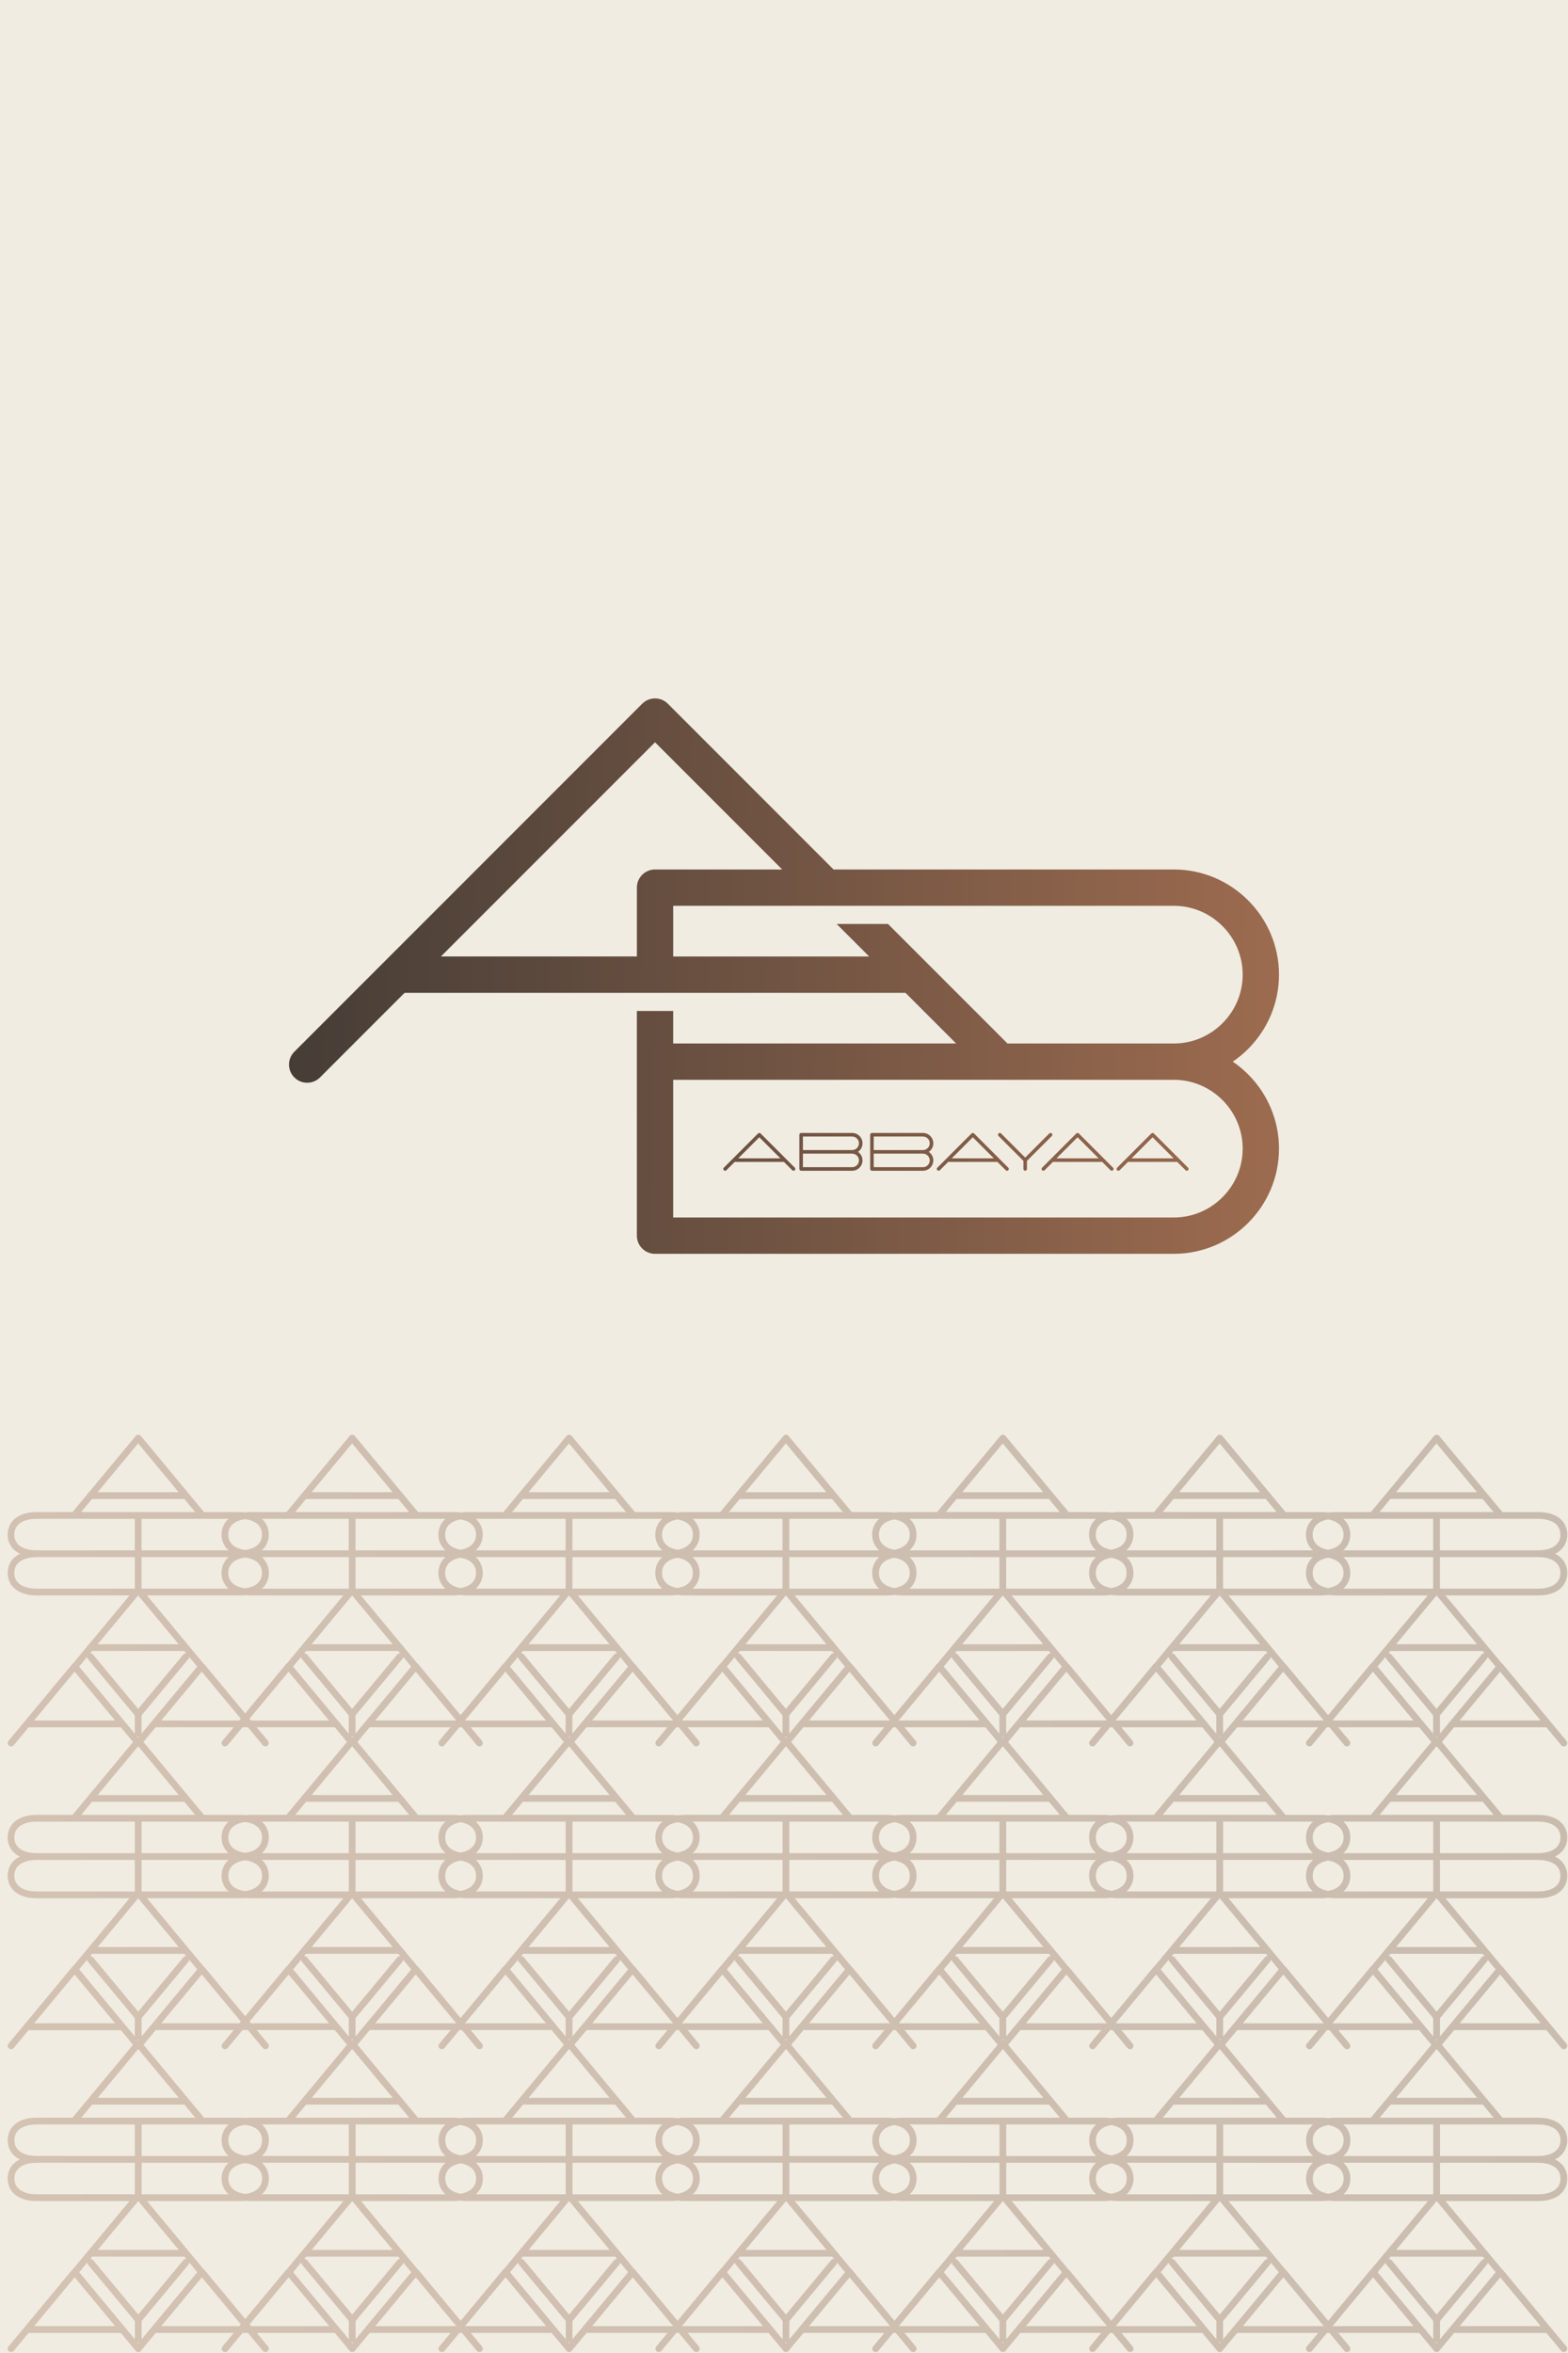
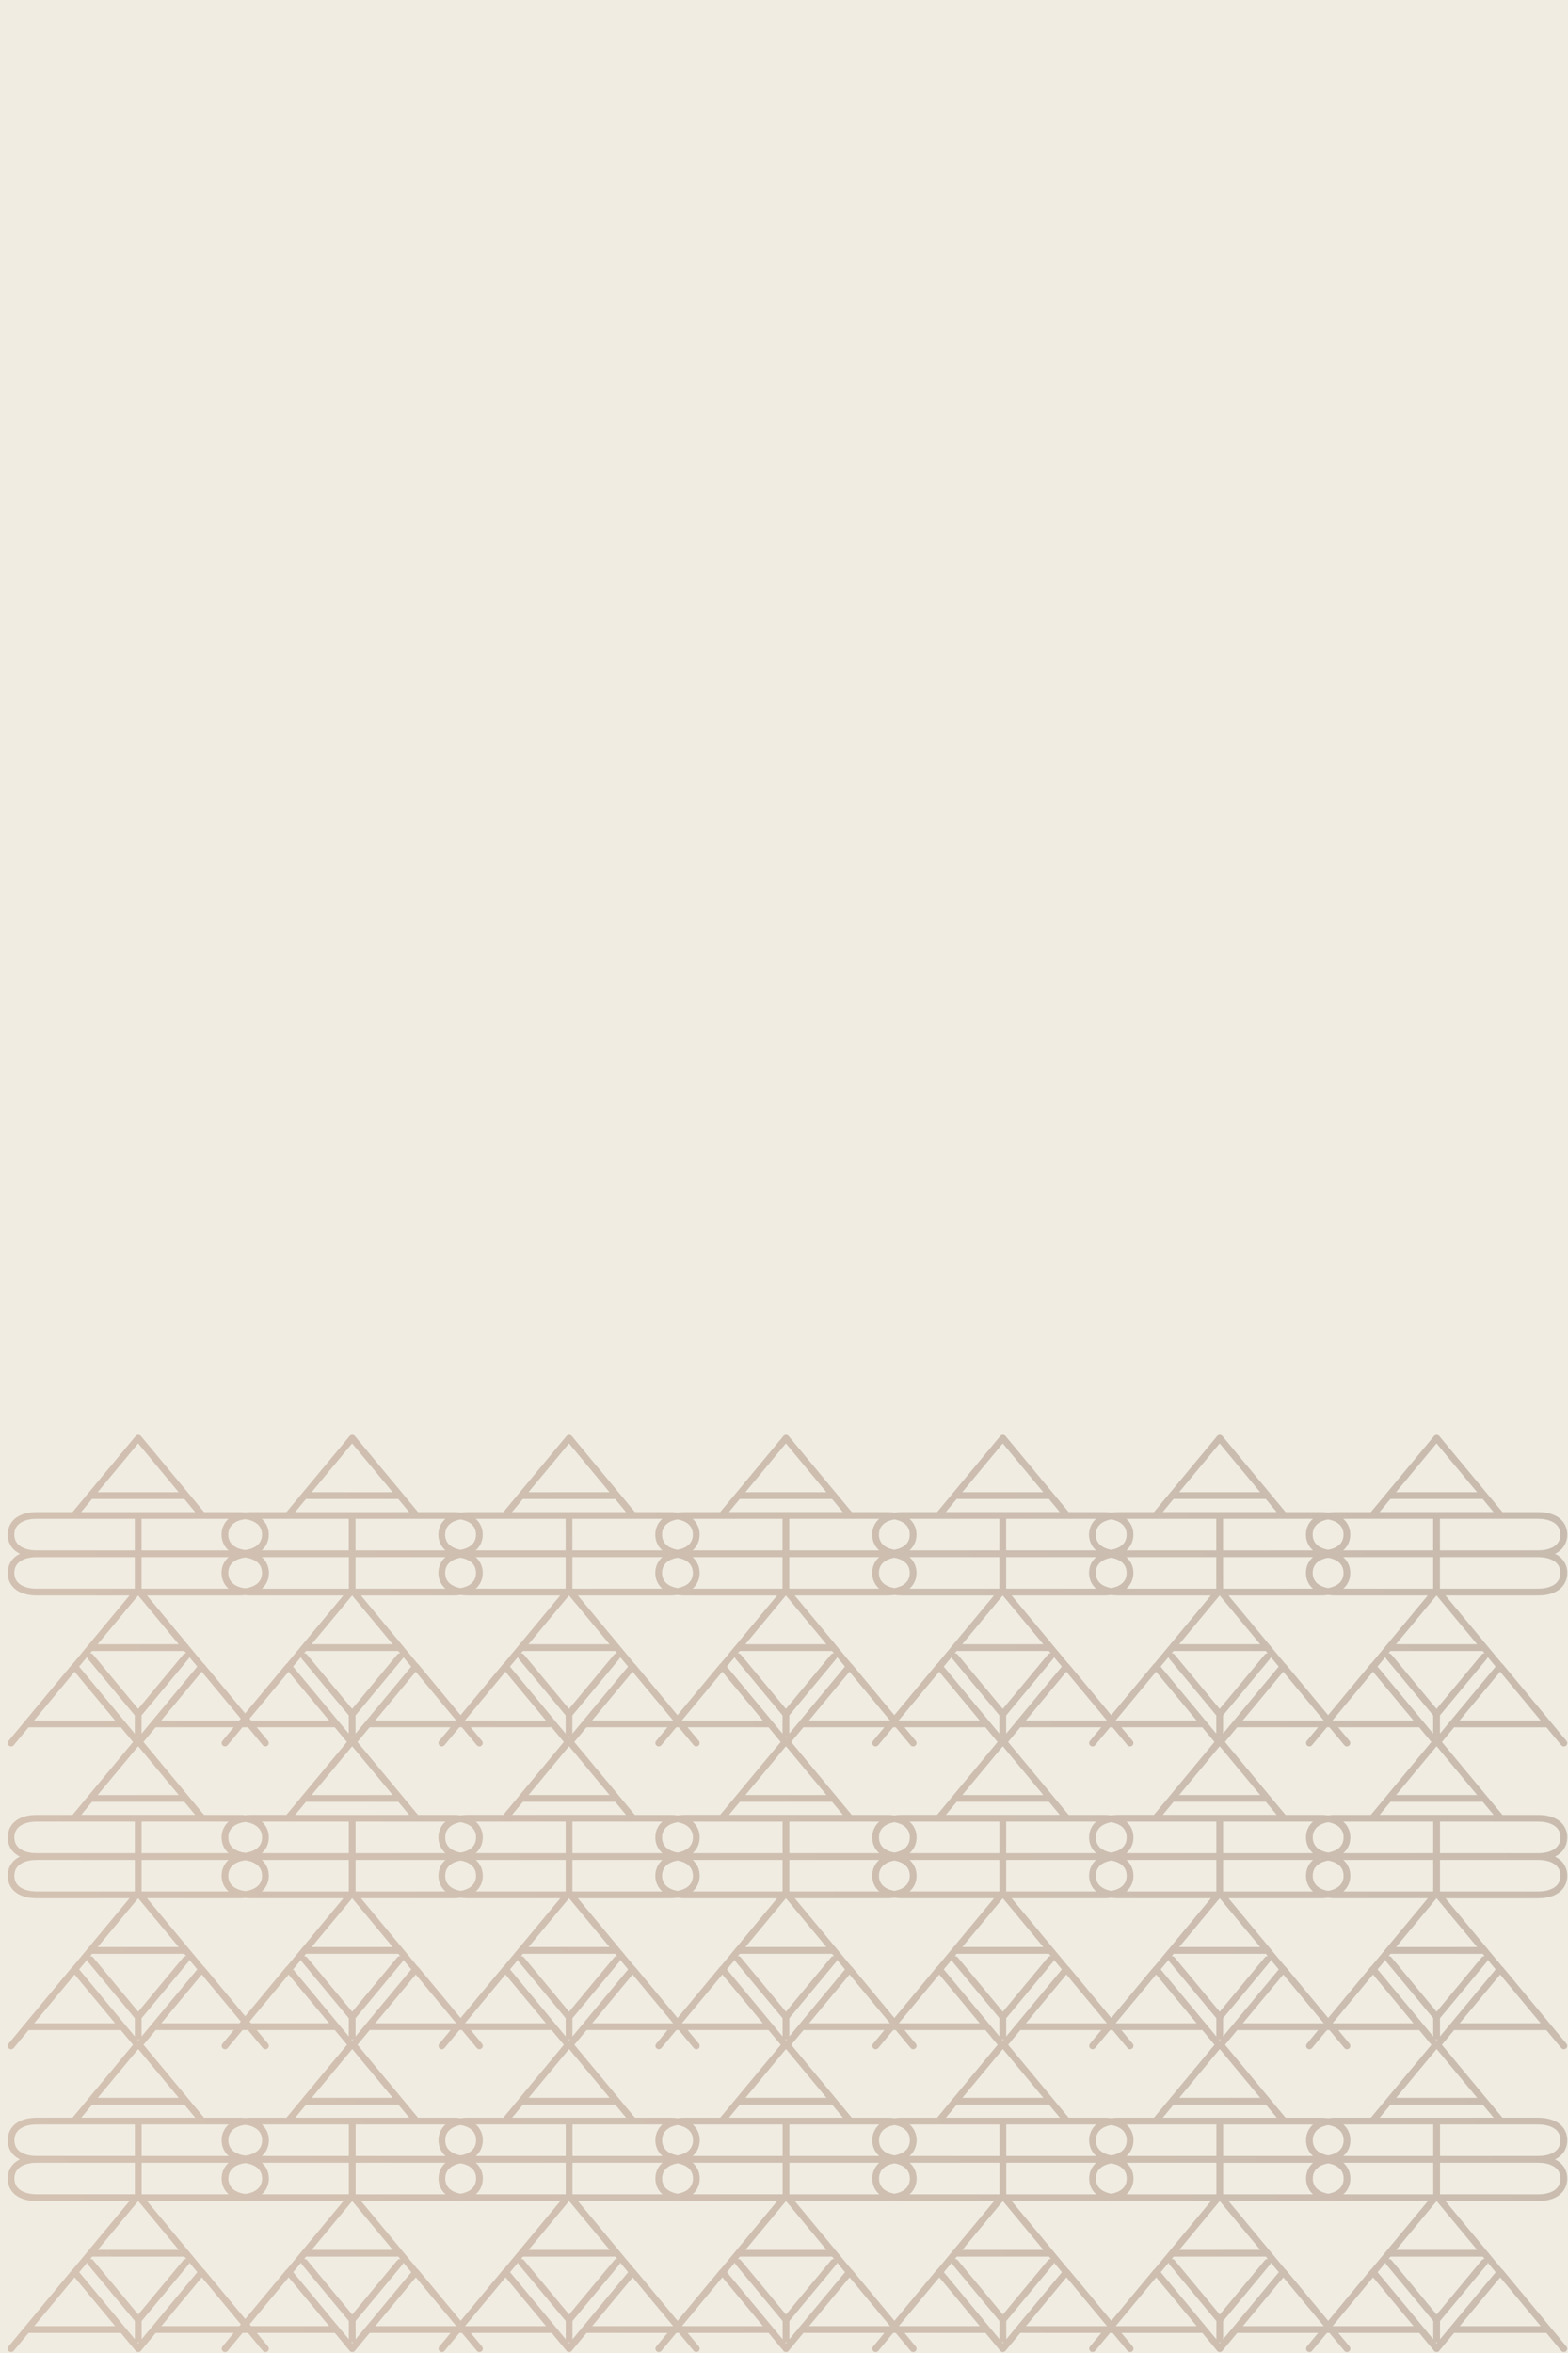
<svg xmlns="http://www.w3.org/2000/svg" xmlns:xlink="http://www.w3.org/1999/xlink" xml:space="preserve" width="315.893mm" height="473.84mm" version="1.1" style="shape-rendering:geometricPrecision; text-rendering:geometricPrecision; image-rendering:optimizeQuality; fill-rule:evenodd; clip-rule:evenodd" viewBox="0 0 9763.98 14645.98">
  <defs>
    <style type="text/css">  .fil0 {fill:#F0ECE1} .fil2 {fill:url(#id0)} .fil1 {fill:url(#id1);fill-opacity:0.322}  </style>
    <linearGradient id="id0" gradientUnits="userSpaceOnUse" x1="480.7" y1="5776.85" x2="11417.53" y2="5927.49">
      <stop offset="0" style="stop-opacity:1; stop-color:#333331" />
      <stop offset="1" style="stop-opacity:1; stop-color:#CD855D" />
    </linearGradient>
    <linearGradient id="id1" gradientUnits="userSpaceOnUse" xlink:href="#id0" x1="26728.5" y1="2111.71" x2="-13268.17" y2="21081.38"> </linearGradient>
  </defs>
  <g id="Слой_x0020_1">
    <rect class="fil0" x="-0" y="-0" width="9763.98" height="14645.98" />
    <path class="fil1" d="M1630.58 9692.22c14.44,12.45 26.29,28.14 34.26,47.68 6.56,16.06 9.62,33.2 9.62,50.52 0,17.33 -3.07,34.48 -9.63,50.55 -7.98,19.53 -19.83,35.22 -34.26,47.66l541.96 0 0 -196.42 -541.95 0zm8052.37 3748.67c29.11,13.99 53.39,35.94 66.76,68.71 6.56,16.07 9.63,33.2 9.63,50.53 0,17.33 -3.07,34.47 -9.63,50.54 -27.97,68.5 -103.58,89.73 -171.31,89.73l-577.69 0 351.67 423.42c2.12,1.22 4.03,2.86 5.71,4.88l396.14 476.96c7.4,8.91 6.17,22.21 -2.74,29.61 -8.91,7.4 -22.22,6.17 -29.61,-2.74l-92.73 -111.65 -574.46 0 -89.96 108.32c-1.23,2.26 -2.91,4.33 -5,6.07 -3.99,3.32 -8.86,4.9 -13.69,4.83 -4.83,0.06 -9.7,-1.52 -13.69,-4.83 -2.1,-1.74 -3.77,-3.81 -5,-6.07l-89.96 -108.32 -504.05 0 70.41 84.78c7.4,8.91 6.17,22.21 -2.74,29.61 -8.9,7.4 -22.21,6.17 -29.61,-2.74l-92.73 -111.65 -15.75 0 -92.72 111.65c-7.4,8.91 -20.71,10.14 -29.61,2.74 -8.91,-7.4 -10.14,-20.71 -2.74,-29.61l70.41 -84.78 -504.05 0 -89.97 108.32c-1.23,2.26 -2.91,4.33 -5,6.07 -3.99,3.32 -8.86,4.9 -13.69,4.83 -4.83,0.06 -9.7,-1.52 -13.69,-4.83 -2.1,-1.74 -3.77,-3.81 -5,-6.07l-89.97 -108.32 -504.04 0 70.41 84.78c7.4,8.91 6.17,22.21 -2.74,29.61 -8.91,7.4 -22.21,6.17 -29.62,-2.74l-92.72 -111.65 -15.74 0 -92.73 111.65c-7.4,8.91 -20.71,10.14 -29.61,2.74 -8.91,-7.4 -10.14,-20.71 -2.74,-29.61l70.41 -84.78 -504.05 0 -89.97 108.32c-1.23,2.26 -2.91,4.33 -5,6.07 -3.99,3.32 -8.86,4.9 -13.69,4.83 -4.83,0.06 -9.7,-1.52 -13.69,-4.83 -2.09,-1.74 -3.76,-3.81 -5,-6.07l-89.97 -108.32 -504.04 0 70.41 84.78c7.4,8.91 6.17,22.21 -2.74,29.61 -8.91,7.4 -22.22,6.17 -29.62,-2.74l-92.73 -111.65 -15.74 0 -92.72 111.65c-7.4,8.91 -20.71,10.14 -29.62,2.74 -8.91,-7.4 -10.14,-20.71 -2.74,-29.61l70.41 -84.78 -504.04 0 -89.97 108.32c-1.23,2.26 -2.91,4.33 -5,6.07 -3.99,3.32 -8.86,4.9 -13.69,4.83 -4.83,0.06 -9.7,-1.52 -13.69,-4.83 -2.09,-1.74 -3.76,-3.81 -5,-6.07l-89.96 -108.32 -504.05 0 70.41 84.78c7.4,8.91 6.17,22.21 -2.74,29.61 -8.91,7.4 -22.21,6.17 -29.61,-2.74l-92.73 -111.65 -15.74 0 -92.73 111.65c-7.4,8.91 -20.71,10.14 -29.61,2.74 -8.91,-7.4 -10.14,-20.71 -2.74,-29.61l70.41 -84.78 -504.05 0 -89.96 108.32c-1.23,2.26 -2.91,4.33 -5,6.07 -3.99,3.32 -8.86,4.9 -13.69,4.83 -4.83,0.06 -9.7,-1.52 -13.69,-4.83 -2.09,-1.74 -3.76,-3.81 -5,-6.07l-89.97 -108.32 -504.04 0 70.41 84.78c7.4,8.91 6.16,22.21 -2.74,29.61 -8.91,7.4 -22.21,6.17 -29.62,-2.74l-92.73 -111.65 -15.74 0 -92.73 111.65c-7.4,8.91 -20.71,10.14 -29.61,2.74 -8.91,-7.4 -10.14,-20.71 -2.74,-29.61l70.41 -84.78 -504.05 0 -89.97 108.32c-1.23,2.26 -2.91,4.33 -5,6.07 -3.99,3.32 -8.86,4.9 -13.69,4.83 -4.83,0.06 -9.7,-1.52 -13.69,-4.83 -2.09,-1.74 -3.77,-3.81 -5,-6.07l-89.97 -108.32 -485.96 0 70.41 84.78c7.4,8.91 6.17,22.21 -2.74,29.61 -8.91,7.4 -22.22,6.17 -29.62,-2.74l-92.73 -111.65 -33.83 0 -92.72 111.65c-7.4,8.91 -20.71,10.14 -29.62,2.74 -8.91,-7.4 -10.14,-20.71 -2.74,-29.61l70.41 -84.78 -485.96 0 -89.97 108.32c-1.23,2.26 -2.91,4.33 -5,6.07 -3.99,3.32 -8.86,4.9 -13.69,4.83 -4.83,0.06 -9.7,-1.52 -13.69,-4.83 -2.09,-1.74 -3.76,-3.81 -5,-6.07l-89.96 -108.32 -574.46 0 -92.72 111.65c-7.4,8.91 -20.71,10.14 -29.62,2.74 -8.91,-7.4 -10.14,-20.71 -2.74,-29.61l396.14 -476.96c1.68,-2.02 3.6,-3.66 5.71,-4.88l351.68 -423.42 -577.69 0c-67.73,0 -143.34,-21.23 -171.31,-89.73 -6.57,-16.07 -9.63,-33.21 -9.63,-50.54 0,-17.33 3.07,-34.46 9.63,-50.53 13.37,-32.77 37.65,-54.72 66.76,-68.71 -29.1,-13.99 -53.38,-35.93 -66.75,-68.7 -6.57,-16.07 -9.63,-33.21 -9.63,-50.54 0,-17.33 3.07,-34.46 9.63,-50.53 27.96,-68.51 103.58,-89.74 171.32,-89.74l222.78 0 376.93 -453.83 -76.01 -91.51 -574.46 0 -92.72 111.64c-7.4,8.91 -20.71,10.14 -29.62,2.74 -8.91,-7.4 -10.14,-20.71 -2.74,-29.61l396.14 -476.96c1.68,-2.02 3.6,-3.65 5.71,-4.88l351.68 -423.42 -577.69 0c-67.73,0 -143.34,-21.23 -171.31,-89.73 -6.57,-16.07 -9.63,-33.21 -9.63,-50.54 0,-17.33 3.07,-34.46 9.63,-50.53 13.37,-32.77 37.65,-54.72 66.76,-68.71 -29.1,-13.98 -53.38,-35.93 -66.75,-68.7 -6.57,-16.07 -9.63,-33.21 -9.63,-50.54 0,-17.33 3.07,-34.46 9.63,-50.52 27.96,-68.51 103.58,-89.74 171.32,-89.74l222.78 0 376.93 -453.83 -76.01 -91.51 -574.46 0 -92.72 111.65c-7.4,8.91 -20.71,10.14 -29.62,2.74 -8.91,-7.4 -10.14,-20.71 -2.74,-29.61l396.14 -476.96c1.68,-2.02 3.6,-3.65 5.71,-4.88l351.68 -423.42 -577.69 0c-67.73,0 -143.34,-21.23 -171.31,-89.73 -6.57,-16.07 -9.63,-33.21 -9.63,-50.55 0,-17.33 3.07,-34.46 9.63,-50.52 13.37,-32.77 37.65,-54.72 66.76,-68.71 -29.1,-13.98 -53.38,-35.93 -66.75,-68.7 -6.57,-16.07 -9.63,-33.21 -9.63,-50.54 0,-17.33 3.07,-34.46 9.63,-50.53 27.96,-68.51 103.58,-89.74 171.32,-89.74l222.78 0 393.4 -473.66c4.14,-4.98 9.71,-7.6 16.18,-7.6 6.47,0 12.04,2.61 16.18,7.6l393.4 473.66 222.79 0c11.14,0 22.5,0.58 33.83,1.85 11.33,-1.27 22.69,-1.85 33.84,-1.85l222.78 0 393.4 -473.66c4.14,-4.98 9.71,-7.6 16.18,-7.6 6.47,0 12.04,2.61 16.18,7.6l393.4 473.66 222.78 0c14.12,0 28.58,0.92 42.88,3.01 14.3,-2.08 28.76,-3.01 42.88,-3.01l222.78 0 393.4 -473.66c4.14,-4.98 9.71,-7.6 16.18,-7.6 6.47,0 12.04,2.61 16.18,7.6l393.4 473.66 222.78 0c14.12,0 28.58,0.92 42.88,3.01 14.3,-2.08 28.76,-3.01 42.88,-3.01l222.78 0 393.4 -473.66c4.14,-4.98 9.71,-7.6 16.18,-7.6 6.47,0 12.04,2.61 16.18,7.6l393.4 473.66 222.78 0c14.12,0 28.58,0.92 42.88,3.01 14.3,-2.08 28.76,-3.01 42.88,-3.01l222.78 0 393.4 -473.66c4.14,-4.98 9.71,-7.6 16.18,-7.6 6.48,0 12.04,2.61 16.18,7.6l393.4 473.66 222.78 0c14.12,0 28.58,0.92 42.88,3.01 14.3,-2.08 28.76,-3.01 42.88,-3.01l222.78 0 393.41 -473.66c4.14,-4.98 9.71,-7.6 16.18,-7.6 6.47,0 12.04,2.61 16.18,7.6l393.4 473.66 222.78 0c14.12,0 28.58,0.92 42.88,3.01 14.3,-2.08 28.76,-3.01 42.88,-3.01l222.78 0 393.4 -473.66c4.14,-4.98 9.71,-7.6 16.18,-7.6 6.47,0 12.04,2.61 16.18,7.6l393.41 473.66 222.78 0c67.73,0 143.35,21.23 171.31,89.74 6.56,16.07 9.63,33.2 9.63,50.53 0,17.33 -3.07,34.47 -9.63,50.54 -13.38,32.76 -37.66,54.72 -66.76,68.7 29.11,13.99 53.39,35.94 66.76,68.71 6.56,16.06 9.63,33.2 9.63,50.52 0,17.33 -3.07,34.48 -9.63,50.55 -27.97,68.5 -103.58,89.73 -171.31,89.73l-577.69 0 351.67 423.42c2.12,1.23 4.03,2.86 5.71,4.88l396.14 476.96c7.4,8.9 6.17,22.21 -2.74,29.61 -8.91,7.4 -22.22,6.17 -29.61,-2.74l-92.73 -111.65 -574.46 0 -76 91.51 376.93 453.84 222.78 0c67.73,0 143.35,21.23 171.31,89.74 6.56,16.06 9.63,33.2 9.63,50.52 0,17.33 -3.07,34.48 -9.63,50.54 -13.38,32.77 -37.66,54.72 -66.76,68.7 29.11,13.99 53.39,35.94 66.76,68.71 6.56,16.07 9.63,33.2 9.63,50.53 0,17.33 -3.07,34.47 -9.63,50.54 -27.97,68.5 -103.58,89.73 -171.31,89.73l-577.69 0 351.67 423.42c2.12,1.23 4.03,2.86 5.71,4.88l396.14 476.96c7.4,8.91 6.17,22.21 -2.74,29.61 -8.91,7.4 -22.22,6.17 -29.61,-2.74l-92.73 -111.64 -574.46 0 -76 91.5 376.93 453.84 222.78 0c67.73,0 143.35,21.23 171.31,89.74 6.56,16.07 9.63,33.2 9.63,50.53 0,17.33 -3.07,34.47 -9.63,50.54 -13.38,32.76 -37.66,54.71 -66.76,68.7zm-1439.78 1037.93l0.27 -0.33 -252.02 -303.44 -252.3 303.77 504.05 0zm27.61 -33.25l263.18 -316.87c1.68,-2.02 3.6,-3.66 5.71,-4.88l351.68 -423.42 -577.69 0c-14.12,0 -28.58,-0.93 -42.88,-3.01 -14.3,2.08 -28.76,3.01 -42.88,3.01l-577.69 0 351.67 423.42c2.11,1.22 4.03,2.86 5.71,4.88l263.18 316.87zm-94.16 -787.24c-14.43,-12.45 -26.29,-28.13 -34.26,-47.66 -6.56,-16.07 -9.63,-33.21 -9.63,-50.54 0,-17.33 3.07,-34.46 9.63,-50.53 7.97,-19.54 19.83,-35.23 34.26,-47.68l-560.04 0 0 196.42 560.05 0zm-0.01 -238.48c-14.43,-12.45 -26.28,-28.14 -34.25,-47.67 -6.56,-16.07 -9.63,-33.21 -9.63,-50.54 0,-17.33 3.07,-34.46 9.63,-50.53 7.98,-19.54 19.83,-35.23 34.27,-47.68l-560.05 0 0 196.42 560.04 0zm94.18 -235.47c14.3,-2.08 28.76,-3.01 42.88,-3.01l222.78 0 376.93 -453.83 -76 -91.51 -504.05 0 70.41 84.77c7.4,8.91 6.17,22.21 -2.74,29.61 -8.9,7.4 -22.21,6.17 -29.61,-2.74l-92.73 -111.64 -15.75 0 -92.72 111.64c-7.4,8.91 -20.71,10.14 -29.61,2.74 -8.91,-7.4 -10.14,-20.71 -2.74,-29.61l70.41 -84.77 -504.05 0 -76 91.5 376.93 453.84 222.78 0c14.12,0 28.58,0.93 42.88,3.01zm674.5 -484.26c0.25,-0.01 0.5,-0.01 0.75,-0.01 0.25,0 0.49,0.01 0.74,0.01l4.99 -6.01c-1.83,0.52 -3.75,0.79 -5.74,0.79 -1.99,0 -3.91,-0.28 -5.74,-0.79l4.99 6.01zm368.46 1443l-49.66 -59.79c-0.31,4.21 -1.89,8.37 -4.78,11.86l-292.25 351.88 0 111.65c0,0.65 -0.03,1.29 -0.09,1.93l346.78 -417.53zm-361.98 435.83c-1.83,0.52 -3.75,0.79 -5.74,0.79 -1.99,0 -3.91,-0.28 -5.74,-0.79l5.74 6.91 5.74 -6.91zm137.85 -100.15l504.59 0 -252.3 -303.77 -252.29 303.77zm-164.53 81.84c-0.06,-0.64 -0.09,-1.28 -0.09,-1.93l0 -111.65 -292.25 -351.88c-2.9,-3.49 -4.47,-7.64 -4.78,-11.86l-49.66 59.78 346.78 417.53zm-626.69 -81.84l504.04 0 -252.3 -303.77 -252.02 303.44 0.27 0.33zm934.87 -432.59l-574.46 0 -12.17 14.65c6.79,-0.73 13.81,1.83 18.48,7.46l280.92 338.24 280.92 -338.24c4.67,-5.63 11.69,-8.18 18.48,-7.45l-12.17 -14.66zm-539.53 -42.06l504.59 0 -252.29 -303.77 -252.3 303.77zm231.27 -345.83l0 -196.42 -560.04 0c14.44,12.45 26.29,28.14 34.26,47.68 6.56,16.07 9.63,33.2 9.63,50.53 0,17.33 -3.07,34.47 -9.63,50.54 -7.97,19.53 -19.83,35.21 -34.26,47.66l560.05 0zm-654.21 -192.81c-50.35,8.9 -96,35.59 -96,94.6 0,59.01 45.64,85.7 96,94.6 50.36,-8.9 96,-35.59 96,-94.6 0,-59.01 -45.64,-85.7 -96,-94.6zm654.21 -45.67l0 -196.42 -560.05 0c14.44,12.45 26.29,28.15 34.27,47.68 6.56,16.07 9.63,33.2 9.63,50.53 0,17.33 -3.07,34.47 -9.63,50.54 -7.97,19.53 -19.82,35.22 -34.25,47.67l560.04 0zm-654.21 -192.81c-50.35,8.9 -96,35.59 -96,94.6 0,59.01 45.64,85.71 96,94.6 50.36,-8.89 96,-35.59 96,-94.6 0,-59.01 -45.64,-85.7 -96,-94.6zm675.25 -45.67l354.9 0 -67.67 -81.48 -574.47 0 -67.67 81.48 354.9 0zm-252.3 -123.54l504.59 0 -251.31 -302.59c-0.33,0.01 -0.66,0.02 -0.99,0.01 -0.32,0.01 -0.65,0 -0.98,-0.01l-251.31 302.59zm884.66 404.08l-611.34 0 0 196.42 611.34 0c63.81,0 138.87,-22.52 138.87,-98.21 0,-75.68 -75.07,-98.21 -138.87,-98.21zm-611.34 -42.06l611.34 0c63.81,0 138.87,-22.52 138.87,-98.21 0,-75.68 -75.07,-98.21 -138.87,-98.21l-611.34 0 0 196.42zm-2074.38 1058.97l0.27 -0.33 -252.02 -303.44 -252.3 303.77 504.05 0zm27.61 -33.25l263.18 -316.87c1.68,-2.02 3.6,-3.66 5.72,-4.88l351.68 -423.42 -577.69 0c-14.12,0 -28.58,-0.93 -42.88,-3.01 -14.3,2.08 -28.76,3.01 -42.88,3.01l-577.69 0 351.67 423.42c2.11,1.22 4.03,2.86 5.71,4.88l263.19 316.87zm-94.17 -787.24c-14.43,-12.45 -26.29,-28.13 -34.26,-47.66 -6.56,-16.07 -9.63,-33.21 -9.63,-50.54 0,-17.33 3.07,-34.46 9.63,-50.53 7.97,-19.54 19.83,-35.23 34.26,-47.68l-560.04 0 0 196.42 560.05 0zm-0.01 -238.48c-14.43,-12.45 -26.29,-28.14 -34.26,-47.67 -6.56,-16.07 -9.63,-33.21 -9.63,-50.54 0,-17.33 3.07,-34.46 9.63,-50.53 7.97,-19.54 19.83,-35.23 34.27,-47.68l-560.05 0 0 196.42 560.04 0zm94.18 -235.47c14.3,-2.08 28.76,-3.01 42.88,-3.01l222.78 0 376.93 -453.83 -76.01 -91.51 -504.04 0 70.41 84.77c7.4,8.91 6.17,22.21 -2.74,29.61 -8.91,7.4 -22.21,6.17 -29.62,-2.74l-92.72 -111.64 -15.74 0 -92.73 111.64c-7.4,8.91 -20.71,10.14 -29.61,2.74 -8.91,-7.4 -10.14,-20.71 -2.74,-29.61l70.41 -84.77 -504.05 0 -76 91.5 376.93 453.84 222.78 0c14.12,0 28.58,0.93 42.88,3.01zm674.5 -484.26c0.25,-0.01 0.5,-0.01 0.74,-0.01 0.25,0 0.5,0.01 0.74,0.01l4.99 -6.01c-1.83,0.52 -3.75,0.79 -5.74,0.79 -1.99,0 -3.91,-0.28 -5.74,-0.79l4.99 6.01zm368.46 1443l-49.66 -59.79c-0.31,4.21 -1.89,8.37 -4.78,11.86l-292.25 351.88 0 111.65c0,0.65 -0.03,1.29 -0.09,1.93l346.78 -417.53zm-361.98 435.83c-1.83,0.52 -3.75,0.79 -5.74,0.79 -1.99,0 -3.91,-0.28 -5.74,-0.79l5.74 6.91 5.74 -6.91zm-26.68 -18.31c-0.06,-0.64 -0.09,-1.28 -0.09,-1.93l0 -111.65 -292.25 -351.88c-2.9,-3.49 -4.47,-7.64 -4.78,-11.86l-49.66 59.78 346.77 417.53zm-626.69 -81.84l504.04 0 -252.3 -303.77 -252.02 303.44 0.27 0.33zm934.87 -432.59l-574.46 0 -12.17 14.65c6.78,-0.73 13.81,1.83 18.48,7.46l280.92 338.24 280.92 -338.24c4.67,-5.63 11.69,-8.18 18.48,-7.45l-12.17 -14.66zm-539.53 -42.06l504.59 0 -252.29 -303.77 -252.3 303.77zm231.27 -345.83l0 -196.42 -560.04 0c14.43,12.45 26.29,28.14 34.26,47.68 6.55,16.07 9.62,33.2 9.62,50.53 0,17.33 -3.07,34.47 -9.63,50.54 -7.98,19.53 -19.83,35.21 -34.26,47.66l560.05 0zm-654.21 -192.81c-50.36,8.9 -96,35.59 -96,94.6 0,59.01 45.64,85.7 96,94.6 50.36,-8.9 96,-35.59 96,-94.6 0,-59.01 -45.64,-85.7 -96,-94.6zm654.21 -45.67l0 -196.42 -560.05 0c14.44,12.45 26.3,28.15 34.28,47.68 6.55,16.07 9.62,33.2 9.62,50.53 0,17.33 -3.07,34.47 -9.63,50.54 -7.97,19.53 -19.82,35.22 -34.25,47.67l560.04 0zm-654.21 -192.81c-50.36,8.9 -96,35.59 -96,94.6 0,59.01 45.64,85.71 96,94.6 50.36,-8.89 96,-35.59 96,-94.6 0,-59.01 -45.64,-85.7 -96,-94.6zm675.24 -45.67l354.9 0 -67.67 -81.48 -574.47 0 -67.67 81.48 354.9 0zm-252.3 -123.54l504.59 0 -251.31 -302.59c-0.33,0.01 -0.66,0.02 -0.99,0.01 -0.32,0.01 -0.65,0 -0.98,-0.01l-251.31 302.59zm-1801.06 1420.99l0.28 -0.33 -252.02 -303.44 -252.3 303.77 504.04 0zm27.61 -33.25l263.18 -316.87c1.68,-2.02 3.6,-3.66 5.71,-4.88l351.68 -423.42 -577.69 0c-14.12,0 -28.58,-0.93 -42.88,-3.01 -14.3,2.08 -28.76,3.01 -42.88,3.01l-577.69 0 351.67 423.42c2.12,1.22 4.03,2.86 5.71,4.88l263.18 316.87zm-94.16 -787.24c-14.43,-12.45 -26.29,-28.13 -34.26,-47.66 -6.56,-16.07 -9.63,-33.21 -9.63,-50.54 0,-17.33 3.07,-34.46 9.63,-50.53 7.97,-19.54 19.83,-35.23 34.26,-47.68l-560.04 0 0 196.42 560.05 0zm-0.01 -238.48c-14.43,-12.45 -26.28,-28.14 -34.25,-47.67 -6.56,-16.07 -9.63,-33.21 -9.63,-50.54 0,-17.33 3.07,-34.46 9.63,-50.53 7.97,-19.54 19.83,-35.23 34.27,-47.68l-560.05 0 0 196.42 560.04 0zm94.18 -235.47c14.3,-2.08 28.76,-3.01 42.88,-3.01l222.78 0 376.93 -453.83 -76.01 -91.51 -504.04 0 70.41 84.77c7.4,8.91 6.17,22.21 -2.74,29.61 -8.91,7.4 -22.22,6.17 -29.62,-2.74l-92.73 -111.64 -15.74 0 -92.72 111.64c-7.4,8.91 -20.71,10.14 -29.62,2.74 -8.91,-7.4 -10.14,-20.71 -2.74,-29.61l70.41 -84.77 -504.04 0 -76 91.5 376.93 453.84 222.78 0c14.12,0 28.58,0.93 42.88,3.01zm674.5 -484.26c0.25,-0.01 0.49,-0.01 0.74,-0.01 0.25,0 0.5,0.01 0.74,0.01l4.99 -6.01c-1.82,0.52 -3.75,0.79 -5.74,0.79 -1.99,0 -3.92,-0.28 -5.74,-0.79l4.99 6.01zm368.46 1443l-49.66 -59.79c-0.31,4.21 -1.88,8.37 -4.78,11.86l-292.25 351.88 0 111.65c0,0.65 -0.03,1.29 -0.09,1.93l346.77 -417.53zm-361.98 435.83c-1.82,0.52 -3.75,0.79 -5.74,0.79 -1.99,0 -3.92,-0.28 -5.74,-0.79l5.74 6.91 5.74 -6.91zm-26.68 -18.31c-0.06,-0.64 -0.09,-1.28 -0.09,-1.93l0 -111.65 -292.25 -351.88c-2.9,-3.49 -4.47,-7.64 -4.78,-11.86l-49.66 59.78 346.78 417.53zm-626.69 -81.84l504.04 0 -252.3 -303.77 -252.02 303.44 0.28 0.33zm934.86 -432.59l-574.46 0 -12.17 14.65c6.78,-0.73 13.81,1.83 18.48,7.46l280.92 338.24 280.92 -338.24c4.67,-5.63 11.69,-8.18 18.48,-7.45l-12.17 -14.66zm-539.53 -42.06l504.59 0 -252.3 -303.77 -252.3 303.77zm231.27 -345.83l0 -196.42 -560.05 0c14.44,12.45 26.29,28.14 34.27,47.68 6.56,16.07 9.62,33.2 9.62,50.53 0,17.33 -3.07,34.47 -9.63,50.54 -7.97,19.53 -19.83,35.21 -34.26,47.66l560.05 0zm-654.22 -192.81c-50.36,8.9 -96,35.59 -96,94.6 0,59.01 45.64,85.7 96,94.6 50.36,-8.9 96,-35.59 96,-94.6 0,-59.01 -45.64,-85.7 -96,-94.6zm654.22 -45.67l0 -196.42 -560.05 0c14.44,12.45 26.3,28.15 34.27,47.68 6.56,16.07 9.62,33.2 9.62,50.53 0,17.33 -3.07,34.47 -9.63,50.54 -7.97,19.53 -19.82,35.22 -34.25,47.67l560.04 0zm-654.22 -192.81c-50.36,8.9 -96,35.59 -96,94.6 0,59.01 45.64,85.71 96,94.6 50.36,-8.89 96,-35.59 96,-94.6 0,-59.01 -45.64,-85.7 -96,-94.6zm675.24 -45.67l354.91 0 -67.68 -81.48 -574.46 0 -67.67 81.48 354.9 0zm-252.3 -123.54l504.59 0 -251.32 -302.59c-0.32,0.01 -0.66,0.02 -0.98,0.01 -0.33,0.01 -0.65,0 -0.98,-0.01l-251.32 302.59zm-1801.06 1420.99l0.28 -0.33 -252.02 -303.44 -252.3 303.77 504.04 0zm27.61 -33.25l263.18 -316.87c1.68,-2.02 3.6,-3.66 5.71,-4.88l351.68 -423.42 -577.69 0c-14.12,0 -28.58,-0.93 -42.88,-3.01 -14.3,2.08 -28.76,3.01 -42.88,3.01l-577.69 0 351.67 423.42c2.11,1.22 4.03,2.86 5.71,4.88l263.18 316.87zm-94.16 -787.24c-14.44,-12.45 -26.29,-28.13 -34.26,-47.66 -6.57,-16.07 -9.63,-33.21 -9.63,-50.54 0,-17.33 3.07,-34.46 9.62,-50.53 7.97,-19.54 19.83,-35.23 34.27,-47.68l-560.04 0 0 196.42 560.05 0zm-0.01 -238.48c-14.44,-12.45 -26.28,-28.14 -34.25,-47.67 -6.57,-16.07 -9.63,-33.21 -9.63,-50.54 0,-17.33 3.07,-34.46 9.62,-50.53 7.98,-19.54 19.83,-35.23 34.28,-47.68l-560.05 0 0 196.42 560.04 0zm94.18 -235.47c14.3,-2.08 28.76,-3.01 42.88,-3.01l222.78 0 376.93 -453.83 -76.01 -91.51 -504.05 0 70.41 84.77c7.4,8.91 6.17,22.21 -2.74,29.61 -8.91,7.4 -22.21,6.17 -29.61,-2.74l-92.73 -111.64 -15.74 0 -92.73 111.64c-7.4,8.91 -20.71,10.14 -29.61,2.74 -8.91,-7.4 -10.14,-20.71 -2.74,-29.61l70.41 -84.77 -504.05 0 -76 91.5 376.93 453.84 222.78 0c14.12,0 28.58,0.93 42.88,3.01zm674.5 -484.26c0.24,-0.01 0.49,-0.01 0.74,-0.01 0.25,0 0.5,0.01 0.74,0.01l4.99 -6.01c-1.83,0.52 -3.75,0.79 -5.74,0.79 -1.99,0 -3.91,-0.28 -5.74,-0.79l5 6.01zm368.46 1443l-49.66 -59.79c-0.31,4.21 -1.88,8.37 -4.78,11.86l-292.25 351.88 0 111.65c0,0.65 -0.03,1.29 -0.08,1.93l346.77 -417.53zm-361.98 435.83c-1.83,0.52 -3.75,0.79 -5.74,0.79 -1.99,0 -3.91,-0.28 -5.74,-0.79l5.74 6.91 5.74 -6.91zm-26.68 -18.31c-0.06,-0.64 -0.09,-1.28 -0.09,-1.93l0 -111.65 -292.25 -351.88c-2.9,-3.49 -4.47,-7.64 -4.78,-11.86l-49.66 59.78 346.77 417.53zm-626.69 -81.84l504.04 0 -252.3 -303.77 -252.02 303.44 0.28 0.33zm934.87 -432.59l-574.46 0 -12.17 14.65c6.79,-0.73 13.81,1.83 18.48,7.46l280.92 338.24 280.92 -338.24c4.67,-5.63 11.69,-8.18 18.48,-7.45l-12.17 -14.66zm-539.53 -42.06l504.59 0 -252.29 -303.77 -252.3 303.77zm231.27 -345.83l0 -196.42 -560.04 0c14.44,12.45 26.29,28.14 34.27,47.68 6.56,16.07 9.62,33.2 9.62,50.53 0,17.33 -3.07,34.47 -9.63,50.54 -7.97,19.53 -19.83,35.21 -34.26,47.66l560.05 0zm-654.21 -192.81c-50.36,8.9 -96,35.59 -96,94.6 0,59.01 45.64,85.7 96,94.6 50.36,-8.9 95.99,-35.59 95.99,-94.6 0,-59.01 -45.64,-85.7 -95.99,-94.6zm654.21 -45.67l0 -196.42 -560.05 0c14.44,12.45 26.3,28.15 34.28,47.68 6.56,16.07 9.62,33.2 9.62,50.53 0,17.33 -3.07,34.47 -9.63,50.54 -7.97,19.53 -19.82,35.22 -34.25,47.67l560.04 0zm-654.21 -192.81c-50.36,8.9 -96,35.59 -96,94.6 0,59.01 45.64,85.71 96,94.6 50.36,-8.89 95.99,-35.59 95.99,-94.6 0,-59.01 -45.64,-85.7 -95.99,-94.6zm675.24 -45.67l354.9 0 -67.67 -81.48 -574.46 0 -67.67 81.48 354.9 0zm-252.3 -123.54l504.59 0 -251.31 -302.59c-0.33,0.01 -0.66,0.02 -0.99,0.01 -0.32,0.01 -0.66,0 -0.98,-0.01l-251.31 302.59zm-1801.06 1420.99l0.27 -0.33 -252.02 -303.44 -252.3 303.77 504.05 0zm27.61 -33.25l263.18 -316.87c1.68,-2.02 3.59,-3.66 5.71,-4.88l351.67 -423.42 -577.69 0c-14.12,0 -28.58,-0.93 -42.88,-3.01 -14.3,2.08 -28.76,3.01 -42.88,3.01l-577.69 0 351.67 423.42c2.11,1.22 4.03,2.86 5.71,4.88l263.18 316.87zm-94.16 -787.24c-14.44,-12.45 -26.29,-28.13 -34.27,-47.66 -6.56,-16.07 -9.63,-33.21 -9.63,-50.54 0,-17.33 3.07,-34.46 9.62,-50.53 7.97,-19.54 19.83,-35.23 34.27,-47.68l-560.05 0 0 196.42 560.05 0zm-0.01 -238.48c-14.44,-12.45 -26.29,-28.14 -34.26,-47.67 -6.56,-16.07 -9.63,-33.21 -9.63,-50.54 0,-17.33 3.07,-34.46 9.62,-50.53 7.97,-19.54 19.83,-35.23 34.27,-47.68l-560.05 0 0 196.42 560.04 0zm94.17 -235.47c14.3,-2.08 28.76,-3.01 42.88,-3.01l222.78 0 376.93 -453.83 -76.01 -91.51 -504.04 0 70.41 84.77c7.4,8.91 6.16,22.21 -2.74,29.61 -8.91,7.4 -22.21,6.17 -29.62,-2.74l-92.73 -111.64 -15.74 0 -92.73 111.64c-7.4,8.91 -20.71,10.14 -29.61,2.74 -8.91,-7.4 -10.14,-20.71 -2.74,-29.61l70.41 -84.77 -504.05 0 -76 91.5 376.93 453.84 222.78 0c14.12,0 28.58,0.93 42.88,3.01zm674.5 -484.26c0.24,-0.01 0.49,-0.01 0.74,-0.01 0.25,0 0.5,0.01 0.74,0.01l4.99 -6.01c-1.83,0.52 -3.75,0.79 -5.74,0.79 -1.99,0 -3.92,-0.28 -5.74,-0.79l5 6.01zm368.46 1443l-49.66 -59.79c-0.31,4.21 -1.88,8.37 -4.78,11.86l-292.25 351.88 0 111.65c0,0.65 -0.03,1.29 -0.09,1.93l346.78 -417.53zm-361.98 435.83c-1.83,0.52 -3.75,0.79 -5.74,0.79 -1.99,0 -3.92,-0.28 -5.74,-0.79l5.74 6.91 5.74 -6.91zm-26.68 -18.31c-0.06,-0.64 -0.08,-1.28 -0.08,-1.93l0 -111.65 -292.25 -351.88c-2.9,-3.49 -4.47,-7.64 -4.78,-11.86l-49.66 59.78 346.77 417.53zm-626.69 -81.84l504.05 0 -252.3 -303.77 -252.03 303.44 0.28 0.33zm934.87 -432.59l-574.46 0 -12.17 14.65c6.78,-0.73 13.81,1.83 18.48,7.46l280.92 338.24 280.92 -338.24c4.67,-5.63 11.69,-8.18 18.48,-7.45l-12.18 -14.66zm-539.53 -42.06l504.59 0 -252.29 -303.77 -252.3 303.77zm231.27 -345.83l0 -196.42 -560.05 0c14.44,12.45 26.29,28.14 34.26,47.68 6.56,16.07 9.63,33.2 9.63,50.53 0,17.33 -3.07,34.47 -9.63,50.54 -7.97,19.53 -19.83,35.21 -34.26,47.66l560.05 0zm-654.22 -192.81c-50.36,8.9 -96,35.59 -96,94.6 0,59.01 45.64,85.7 96,94.6 50.36,-8.9 96,-35.59 96,-94.6 0,-59.01 -45.64,-85.7 -96,-94.6zm654.22 -45.67l0 -196.42 -560.05 0c14.44,12.45 26.3,28.15 34.27,47.68 6.56,16.07 9.63,33.2 9.63,50.53 0,17.33 -3.07,34.47 -9.63,50.54 -7.97,19.53 -19.82,35.22 -34.25,47.67l560.04 0zm-654.22 -192.81c-50.36,8.9 -96,35.59 -96,94.6 0,59.01 45.64,85.71 96,94.6 50.36,-8.89 96,-35.59 96,-94.6 0,-59.01 -45.64,-85.7 -96,-94.6zm675.25 -45.67l354.9 0 -67.67 -81.48 -574.46 0 -67.67 81.48 354.9 0zm-252.3 -123.54l504.59 0 -251.31 -302.59c-0.33,0.01 -0.66,0.02 -0.99,0.01 -0.32,0.01 -0.66,0 -0.98,-0.01l-251.31 302.59zm-1801.06 1420.99l9.32 -11.22 -242.98 -292.55 -252.3 303.77 485.96 0zm36.66 -44.14l254.14 -305.98c1.68,-2.02 3.6,-3.66 5.71,-4.88l351.68 -423.42 -577.69 0c-11.15,0 -22.51,-0.58 -33.84,-1.85 -11.33,1.27 -22.69,1.85 -33.83,1.85l-577.69 0 351.67 423.42c2.12,1.22 4.03,2.86 5.71,4.88l254.13 305.98zm-103.21 -776.35c-14.44,-12.45 -26.29,-28.13 -34.27,-47.66 -6.56,-16.07 -9.63,-33.21 -9.63,-50.54 0,-17.33 3.07,-34.46 9.62,-50.53 7.98,-19.54 19.83,-35.23 34.26,-47.68l-541.95 0 0 196.42 541.96 0zm-0.01 -238.48c-14.43,-12.45 -26.28,-28.14 -34.25,-47.67 -6.56,-16.07 -9.63,-33.21 -9.63,-50.54 0,-17.33 3.07,-34.46 9.62,-50.53 7.98,-19.54 19.83,-35.23 34.28,-47.68l-541.96 0 0 196.42 541.95 0zm103.22 -236.64c11.33,-1.26 22.69,-1.84 33.84,-1.84l222.78 0 376.93 -453.83 -76.01 -91.51 -485.96 0 70.41 84.77c7.4,8.91 6.17,22.21 -2.74,29.61 -8.91,7.4 -22.22,6.17 -29.62,-2.74l-92.73 -111.64 -33.83 0 -92.72 111.64c-7.4,8.91 -20.71,10.14 -29.62,2.74 -8.91,-7.4 -10.14,-20.71 -2.74,-29.61l70.41 -84.77 -485.96 0 -76 91.5 376.93 453.84 222.79 0c11.14,0 22.5,0.58 33.83,1.84zm665.45 -483.09c0.25,-0.01 0.5,-0.01 0.75,-0.01 0.25,0 0.49,0.01 0.74,0.01l4.99 -6.01c-1.82,0.52 -3.75,0.79 -5.73,0.79 -1.99,0 -3.92,-0.28 -5.74,-0.79l4.99 6.01zm368.46 1443l-49.66 -59.79c-0.31,4.21 -1.88,8.37 -4.78,11.86l-292.25 351.88 0 111.65c0,0.65 -0.03,1.29 -0.09,1.93l346.78 -417.53zm-361.98 435.83c-1.82,0.52 -3.75,0.79 -5.73,0.79 -1.99,0 -3.92,-0.28 -5.74,-0.79l5.74 6.91 5.73 -6.91zm-26.68 -18.31c-0.06,-0.64 -0.09,-1.28 -0.09,-1.93l0 -111.65 -292.25 -351.88c-2.9,-3.49 -4.47,-7.64 -4.78,-11.86l-49.66 59.78 346.78 417.53zm-608.6 -81.84l485.95 0 -252.3 -303.77 -242.98 292.55 9.32 11.22zm916.77 -432.59l-574.46 0 -12.17 14.65c6.78,-0.73 13.81,1.83 18.47,7.46l280.93 338.24 280.92 -338.24c4.67,-5.63 11.7,-8.18 18.48,-7.45l-12.17 -14.66zm-539.53 -42.06l504.59 0 -252.3 -303.77 -252.3 303.77zm231.27 -345.83l0 -196.42 -541.95 0c14.44,12.45 26.29,28.14 34.26,47.68 6.56,16.07 9.62,33.2 9.62,50.53 0,17.33 -3.07,34.47 -9.63,50.54 -7.98,19.53 -19.83,35.21 -34.26,47.66l541.96 0zm-645.17 -194.21c-53.8,7.23 -105.04,33.47 -105.04,96 0,62.53 51.24,88.77 105.04,96 53.8,-7.23 105.04,-33.47 105.04,-96 0,-62.53 -51.24,-88.77 -105.04,-96zm645.17 -44.26l0 -196.42 -541.96 0c14.44,12.45 26.3,28.15 34.27,47.68 6.56,16.07 9.62,33.2 9.62,50.53 0,17.33 -3.07,34.47 -9.63,50.54 -7.97,19.53 -19.82,35.22 -34.26,47.67l541.95 0zm-645.17 -194.21c-53.8,7.23 -105.04,33.47 -105.04,96 0,62.53 51.24,88.77 105.04,96 53.8,-7.23 105.04,-33.47 105.04,-96 0,-62.53 -51.24,-88.77 -105.04,-96zm666.2 -44.26l354.9 0 -67.67 -81.48 -574.46 0 -67.68 81.48 354.9 0zm-252.3 -123.54l504.59 0 -251.32 -302.59c-0.33,0.01 -0.66,0.02 -0.98,0.01 -0.33,0.01 -0.66,0 -0.98,-0.01l-251.31 302.59zm-1080.85 -357.71c0.25,-0.01 0.49,-0.01 0.74,-0.01 0.25,0 0.5,0.01 0.74,0.01l4.99 -6.01c-1.83,0.52 -3.75,0.79 -5.74,0.79 -1.99,0 -3.91,-0.28 -5.74,-0.79l4.99 6.01zm368.46 1443l-49.66 -59.79c-0.31,4.21 -1.89,8.37 -4.78,11.86l-292.25 351.88 0 111.65c0,0.65 -0.03,1.29 -0.08,1.93l346.77 -417.53zm-361.98 435.83c-1.83,0.52 -3.75,0.79 -5.74,0.79 -1.99,0 -3.91,-0.28 -5.74,-0.79l5.74 6.91 5.74 -6.91zm-26.68 -18.31c-0.06,-0.64 -0.09,-1.28 -0.09,-1.93l0 -111.65 -292.25 -351.88c-2.9,-3.49 -4.47,-7.64 -4.78,-11.86l-49.66 59.78 346.78 417.53zm-627.24 -81.84l504.59 0 -252.3 -303.77 -252.3 303.77zm935.41 -432.59l-574.46 0 -12.17 14.65c6.79,-0.73 13.81,1.83 18.48,7.46l280.92 338.24 280.92 -338.24c4.67,-5.63 11.69,-8.18 18.48,-7.45l-12.17 -14.66zm-539.53 -42.06l504.59 0 -252.3 -303.77 -252.3 303.77zm231.27 -345.83l0 -196.42 -611.33 0c-63.81,0 -138.88,22.52 -138.88,98.21 0,75.68 75.06,98.21 138.88,98.21l611.33 0zm0 -238.48l0 -196.42 -611.33 0c-63.81,0 -138.88,22.53 -138.88,98.21 0,75.69 75.06,98.21 138.88,98.21l611.33 0zm21.03 -238.48l354.91 0 -67.68 -81.48 -574.46 0 -67.67 81.48 354.9 0zm-252.3 -123.54l504.59 0 -251.31 -302.59c-0.33,0.01 -0.66,0.02 -0.99,0.01 -0.32,0.01 -0.65,0 -0.98,-0.01l-251.31 302.59zm7634.3 -463.86l0.27 -0.33 -252.02 -303.44 -252.3 303.77 504.05 0zm27.61 -33.25l263.18 -316.87c1.68,-2.02 3.6,-3.65 5.71,-4.88l351.68 -423.42 -577.69 0c-14.12,0 -28.58,-0.93 -42.88,-3.01 -14.3,2.08 -28.76,3.01 -42.88,3.01l-577.69 0 351.67 423.42c2.11,1.23 4.03,2.86 5.71,4.88l263.18 316.87zm-94.16 -787.24c-14.43,-12.45 -26.29,-28.14 -34.26,-47.67 -6.56,-16.07 -9.63,-33.21 -9.63,-50.54 0,-17.33 3.07,-34.46 9.63,-50.53 7.97,-19.53 19.83,-35.23 34.26,-47.68l-560.04 0 0 196.42 560.05 0zm-0.01 -238.48c-14.43,-12.45 -26.28,-28.13 -34.25,-47.67 -6.56,-16.07 -9.63,-33.21 -9.63,-50.54 0,-17.33 3.07,-34.46 9.63,-50.52 7.98,-19.54 19.83,-35.23 34.27,-47.68l-560.05 0 0 196.42 560.04 0zm94.18 -235.47c14.3,-2.08 28.76,-3.01 42.88,-3.01l222.78 0 376.93 -453.83 -76 -91.51 -504.05 0 70.41 84.77c7.4,8.9 6.17,22.21 -2.74,29.61 -8.9,7.4 -22.21,6.17 -29.61,-2.74l-92.73 -111.65 -15.75 0 -92.72 111.65c-7.4,8.91 -20.71,10.14 -29.61,2.74 -8.91,-7.4 -10.14,-20.71 -2.74,-29.61l70.41 -84.77 -504.05 0 -76 91.51 376.93 453.84 222.78 0c14.12,0 28.58,0.93 42.88,3.01zm674.5 -484.26c0.25,-0.01 0.5,-0.01 0.75,-0.01 0.25,0 0.49,0 0.74,0.01l4.99 -6.01c-1.83,0.52 -3.75,0.8 -5.74,0.8 -1.99,0 -3.91,-0.28 -5.74,-0.8l4.99 6.01zm368.46 1443l-49.66 -59.79c-0.31,4.22 -1.89,8.38 -4.78,11.87l-292.25 351.88 0 111.64c0,0.65 -0.03,1.29 -0.09,1.93l346.78 -417.53zm-224.13 335.69l504.59 0 -252.3 -303.77 -252.29 303.77zm-164.53 81.84c-0.06,-0.64 -0.09,-1.28 -0.09,-1.93l0 -111.64 -292.25 -351.88c-2.9,-3.49 -4.47,-7.65 -4.78,-11.86l-49.66 59.78 346.78 417.53zm-626.69 -81.84l504.04 0 -252.3 -303.77 -252.02 303.44 0.27 0.33zm934.87 -432.59l-574.46 0 -12.17 14.65c6.79,-0.73 13.81,1.83 18.48,7.46l280.92 338.24 280.92 -338.24c4.67,-5.63 11.69,-8.19 18.48,-7.46l-12.17 -14.65zm-539.53 -42.06l504.59 0 -252.29 -303.77 -252.3 303.77zm231.27 -345.83l0 -196.42 -560.04 0c14.44,12.45 26.29,28.14 34.26,47.68 6.56,16.07 9.63,33.2 9.63,50.53 0,17.33 -3.07,34.47 -9.63,50.54 -7.97,19.53 -19.83,35.22 -34.26,47.67l560.05 0zm-654.21 -192.81c-50.35,8.9 -96,35.59 -96,94.6 0,59.01 45.64,85.71 96,94.6 50.36,-8.89 96,-35.59 96,-94.6 0,-59.01 -45.64,-85.7 -96,-94.6zm654.21 -45.67l0 -196.42 -560.05 0c14.44,12.45 26.29,28.14 34.27,47.68 6.56,16.06 9.63,33.2 9.63,50.52 0,17.33 -3.07,34.48 -9.63,50.54 -7.97,19.53 -19.82,35.22 -34.25,47.67l560.04 0zm-654.21 -192.81c-50.35,8.9 -96,35.59 -96,94.6 0,59.02 45.64,85.71 96,94.6 50.36,-8.89 96,-35.58 96,-94.6 0,-59.01 -45.64,-85.7 -96,-94.6zm675.25 -45.67l354.9 0 -67.67 -81.48 -574.47 0 -67.67 81.48 354.9 0zm-252.3 -123.54l504.59 0 -251.31 -302.58c-0.33,0.01 -0.66,0.02 -0.99,0.01 -0.32,0 -0.65,0 -0.98,-0.01l-251.31 302.58zm884.66 404.09l-611.34 0 0 196.42 611.34 0c63.81,0 138.87,-22.52 138.87,-98.21 0,-75.68 -75.07,-98.2 -138.87,-98.2zm-611.34 -42.06l611.34 0c63.81,0 138.87,-22.52 138.87,-98.21 0,-75.68 -75.07,-98.2 -138.87,-98.2l-611.34 0 0 196.42zm-2074.38 1058.97l0.27 -0.33 -252.02 -303.44 -252.3 303.77 504.05 0zm27.61 -33.25l263.18 -316.87c1.68,-2.02 3.6,-3.65 5.72,-4.88l351.68 -423.42 -577.69 0c-14.12,0 -28.58,-0.93 -42.88,-3.01 -14.3,2.08 -28.76,3.01 -42.88,3.01l-577.69 0 351.67 423.42c2.11,1.23 4.03,2.86 5.71,4.88l263.19 316.87zm-94.17 -787.24c-14.43,-12.45 -26.29,-28.14 -34.26,-47.67 -6.56,-16.07 -9.63,-33.21 -9.63,-50.54 0,-17.33 3.07,-34.46 9.63,-50.53 7.97,-19.53 19.83,-35.23 34.26,-47.68l-560.04 0 0 196.42 560.05 0zm-0.01 -238.48c-14.43,-12.45 -26.29,-28.13 -34.26,-47.67 -6.56,-16.07 -9.63,-33.21 -9.63,-50.54 0,-17.33 3.07,-34.46 9.63,-50.52 7.97,-19.54 19.83,-35.23 34.27,-47.68l-560.05 0 0 196.42 560.04 0zm94.18 -235.47c14.3,-2.08 28.76,-3.01 42.88,-3.01l222.78 0 376.93 -453.83 -76.01 -91.51 -504.04 0 70.41 84.77c7.4,8.9 6.17,22.21 -2.74,29.61 -8.91,7.4 -22.21,6.17 -29.62,-2.74l-92.72 -111.65 -15.74 0 -92.73 111.65c-7.4,8.91 -20.71,10.14 -29.61,2.74 -8.91,-7.4 -10.14,-20.71 -2.74,-29.61l70.41 -84.77 -504.05 0 -76 91.51 376.93 453.84 222.78 0c14.12,0 28.58,0.93 42.88,3.01zm674.5 -484.26c0.25,-0.01 0.5,-0.01 0.74,-0.01 0.25,0 0.5,0 0.74,0.01l4.99 -6.01c-1.83,0.52 -3.75,0.8 -5.74,0.8 -1.99,0 -3.91,-0.28 -5.74,-0.8l4.99 6.01zm368.46 1443l-49.66 -59.79c-0.31,4.22 -1.89,8.38 -4.78,11.87l-292.25 351.88 0 111.64c0,0.65 -0.03,1.29 -0.09,1.93l346.78 -417.53zm-388.66 417.53c-0.06,-0.64 -0.09,-1.28 -0.09,-1.93l0 -111.64 -292.25 -351.88c-2.9,-3.49 -4.47,-7.65 -4.78,-11.86l-49.66 59.78 346.77 417.53zm-626.69 -81.84l504.04 0 -252.3 -303.77 -252.02 303.44 0.27 0.33zm934.87 -432.59l-574.46 0 -12.17 14.65c6.78,-0.73 13.81,1.83 18.48,7.46l280.92 338.24 280.92 -338.24c4.67,-5.63 11.69,-8.19 18.48,-7.46l-12.17 -14.65zm-539.53 -42.06l504.59 0 -252.29 -303.77 -252.3 303.77zm231.27 -345.83l0 -196.42 -560.04 0c14.43,12.45 26.29,28.14 34.26,47.68 6.55,16.07 9.62,33.2 9.62,50.53 0,17.33 -3.07,34.47 -9.63,50.54 -7.98,19.53 -19.83,35.22 -34.26,47.67l560.05 0zm-654.21 -192.81c-50.36,8.9 -96,35.59 -96,94.6 0,59.01 45.64,85.71 96,94.6 50.36,-8.89 96,-35.59 96,-94.6 0,-59.01 -45.64,-85.7 -96,-94.6zm654.21 -45.67l0 -196.42 -560.05 0c14.44,12.45 26.3,28.14 34.28,47.68 6.55,16.06 9.62,33.2 9.62,50.52 0,17.33 -3.07,34.48 -9.63,50.54 -7.97,19.53 -19.82,35.22 -34.25,47.67l560.04 0zm-654.21 -192.81c-50.36,8.9 -96,35.59 -96,94.6 0,59.02 45.64,85.71 96,94.6 50.36,-8.89 96,-35.58 96,-94.6 0,-59.01 -45.64,-85.7 -96,-94.6zm675.24 -45.67l354.9 0 -67.67 -81.48 -574.47 0 -67.67 81.48 354.9 0zm-252.3 -123.54l504.59 0 -251.31 -302.58c-0.33,0.01 -0.66,0.02 -0.99,0.01 -0.32,0 -0.65,0 -0.98,-0.01l-251.31 302.58zm-1801.06 1420.99l0.28 -0.33 -252.02 -303.44 -252.3 303.77 504.04 0zm27.61 -33.25l263.18 -316.87c1.68,-2.02 3.6,-3.65 5.71,-4.88l351.68 -423.42 -577.69 0c-14.12,0 -28.58,-0.93 -42.88,-3.01 -14.3,2.08 -28.76,3.01 -42.88,3.01l-577.69 0 351.67 423.42c2.12,1.23 4.03,2.86 5.71,4.88l263.18 316.87zm-94.16 -787.24c-14.43,-12.45 -26.29,-28.14 -34.26,-47.67 -6.56,-16.07 -9.63,-33.21 -9.63,-50.54 0,-17.33 3.07,-34.46 9.63,-50.53 7.97,-19.53 19.83,-35.23 34.26,-47.68l-560.04 0 0 196.42 560.05 0zm-0.01 -238.48c-14.43,-12.45 -26.28,-28.13 -34.25,-47.67 -6.56,-16.07 -9.63,-33.21 -9.63,-50.54 0,-17.33 3.07,-34.46 9.63,-50.52 7.97,-19.54 19.83,-35.23 34.27,-47.68l-560.05 0 0 196.42 560.04 0zm94.18 -235.47c14.3,-2.08 28.76,-3.01 42.88,-3.01l222.78 0 376.93 -453.83 -76.01 -91.51 -504.04 0 70.41 84.77c7.4,8.9 6.17,22.21 -2.74,29.61 -8.91,7.4 -22.22,6.17 -29.62,-2.74l-92.73 -111.65 -15.74 0 -92.72 111.65c-7.4,8.91 -20.71,10.14 -29.62,2.74 -8.91,-7.4 -10.14,-20.71 -2.74,-29.61l70.41 -84.77 -504.04 0 -76 91.51 376.93 453.84 222.78 0c14.12,0 28.58,0.93 42.88,3.01zm674.5 -484.26c0.25,-0.01 0.49,-0.01 0.74,-0.01 0.25,0 0.5,0 0.74,0.01l4.99 -6.01c-1.82,0.52 -3.75,0.8 -5.74,0.8 -1.99,0 -3.92,-0.28 -5.74,-0.8l4.99 6.01zm368.46 1443l-49.66 -59.79c-0.31,4.22 -1.88,8.38 -4.78,11.87l-292.25 351.88 0 111.64c0,0.65 -0.03,1.29 -0.09,1.93l346.77 -417.53zm-388.66 417.53c-0.06,-0.64 -0.09,-1.28 -0.09,-1.93l0 -111.64 -292.25 -351.88c-2.9,-3.49 -4.47,-7.65 -4.78,-11.86l-49.66 59.78 346.78 417.53zm-626.69 -81.84l504.04 0 -252.3 -303.77 -252.02 303.44 0.28 0.33zm934.86 -432.59l-574.46 0 -12.17 14.65c6.78,-0.73 13.81,1.83 18.48,7.46l280.92 338.24 280.92 -338.24c4.67,-5.63 11.69,-8.19 18.48,-7.46l-12.17 -14.65zm-539.53 -42.06l504.59 0 -252.3 -303.77 -252.3 303.77zm231.27 -345.83l0 -196.42 -560.05 0c14.44,12.45 26.29,28.14 34.27,47.68 6.56,16.07 9.62,33.2 9.62,50.53 0,17.33 -3.07,34.47 -9.63,50.54 -7.97,19.53 -19.83,35.22 -34.26,47.67l560.05 0zm-654.22 -192.81c-50.36,8.9 -96,35.59 -96,94.6 0,59.01 45.64,85.71 96,94.6 50.36,-8.89 96,-35.59 96,-94.6 0,-59.01 -45.64,-85.7 -96,-94.6zm654.22 -45.67l0 -196.42 -560.05 0c14.44,12.45 26.3,28.14 34.27,47.68 6.56,16.06 9.62,33.2 9.62,50.52 0,17.33 -3.07,34.48 -9.63,50.54 -7.97,19.53 -19.82,35.22 -34.25,47.67l560.04 0zm-654.22 -192.81c-50.36,8.9 -96,35.59 -96,94.6 0,59.02 45.64,85.71 96,94.6 50.36,-8.89 96,-35.58 96,-94.6 0,-59.01 -45.64,-85.7 -96,-94.6zm675.24 -45.67l354.91 0 -67.68 -81.48 -574.46 0 -67.67 81.48 354.9 0zm-252.3 -123.54l504.59 0 -251.32 -302.58c-0.32,0.01 -0.66,0.02 -0.98,0.01 -0.33,0 -0.65,0 -0.98,-0.01l-251.32 302.58zm-1801.06 1420.99l0.28 -0.33 -252.02 -303.44 -252.3 303.77 504.04 0zm27.61 -33.25l263.18 -316.87c1.68,-2.02 3.6,-3.65 5.71,-4.88l351.68 -423.42 -577.69 0c-14.12,0 -28.58,-0.93 -42.88,-3.01 -14.3,2.08 -28.76,3.01 -42.88,3.01l-577.69 0 351.67 423.42c2.11,1.23 4.03,2.86 5.71,4.88l263.18 316.87zm-94.16 -787.24c-14.44,-12.45 -26.29,-28.14 -34.26,-47.67 -6.57,-16.07 -9.63,-33.21 -9.63,-50.54 0,-17.33 3.07,-34.46 9.62,-50.53 7.97,-19.53 19.83,-35.23 34.27,-47.68l-560.04 0 0 196.42 560.05 0zm-0.01 -238.48c-14.44,-12.45 -26.28,-28.13 -34.25,-47.67 -6.57,-16.07 -9.63,-33.21 -9.63,-50.54 0,-17.33 3.07,-34.46 9.62,-50.52 7.98,-19.54 19.83,-35.23 34.28,-47.68l-560.05 0 0 196.42 560.04 0zm94.18 -235.47c14.3,-2.08 28.76,-3.01 42.88,-3.01l222.78 0 376.93 -453.83 -76.01 -91.51 -504.05 0 70.41 84.77c7.4,8.9 6.17,22.21 -2.74,29.61 -8.91,7.4 -22.21,6.17 -29.61,-2.74l-92.73 -111.65 -15.74 0 -92.73 111.65c-7.4,8.91 -20.71,10.14 -29.61,2.74 -8.91,-7.4 -10.14,-20.71 -2.74,-29.61l70.41 -84.77 -504.05 0 -76 91.51 376.93 453.84 222.78 0c14.12,0 28.58,0.93 42.88,3.01zm674.5 -484.26c0.24,-0.01 0.49,-0.01 0.74,-0.01 0.25,0 0.5,0 0.74,0.01l4.99 -6.01c-1.83,0.52 -3.75,0.8 -5.74,0.8 -1.99,0 -3.91,-0.28 -5.74,-0.8l5 6.01zm368.46 1443l-49.66 -59.79c-0.31,4.22 -1.88,8.38 -4.78,11.87l-292.25 351.88 0 111.64c0,0.65 -0.03,1.29 -0.08,1.93l346.77 -417.53zm-388.66 417.53c-0.06,-0.64 -0.09,-1.28 -0.09,-1.93l0 -111.64 -292.25 -351.88c-2.9,-3.49 -4.47,-7.65 -4.78,-11.86l-49.66 59.78 346.77 417.53zm-626.69 -81.84l504.04 0 -252.3 -303.77 -252.02 303.44 0.28 0.33zm934.87 -432.59l-574.46 0 -12.17 14.65c6.79,-0.73 13.81,1.83 18.48,7.46l280.92 338.24 280.92 -338.24c4.67,-5.63 11.69,-8.19 18.48,-7.46l-12.17 -14.65zm-539.53 -42.06l504.59 0 -252.29 -303.77 -252.3 303.77zm231.27 -345.83l0 -196.42 -560.04 0c14.44,12.45 26.29,28.14 34.27,47.68 6.56,16.07 9.62,33.2 9.62,50.53 0,17.33 -3.07,34.47 -9.63,50.54 -7.97,19.53 -19.83,35.22 -34.26,47.67l560.05 0zm-654.21 -192.81c-50.36,8.9 -96,35.59 -96,94.6 0,59.01 45.64,85.71 96,94.6 50.36,-8.89 95.99,-35.59 95.99,-94.6 0,-59.01 -45.64,-85.7 -95.99,-94.6zm654.21 -45.67l0 -196.42 -560.05 0c14.44,12.45 26.3,28.14 34.28,47.68 6.56,16.06 9.62,33.2 9.62,50.52 0,17.33 -3.07,34.48 -9.63,50.54 -7.97,19.53 -19.82,35.22 -34.25,47.67l560.04 0zm-654.21 -192.81c-50.36,8.9 -96,35.59 -96,94.6 0,59.02 45.64,85.71 96,94.6 50.36,-8.89 95.99,-35.58 95.99,-94.6 0,-59.01 -45.64,-85.7 -95.99,-94.6zm675.24 -45.67l354.9 0 -67.67 -81.48 -574.46 0 -67.67 81.48 354.9 0zm-252.3 -123.54l504.59 0 -251.31 -302.58c-0.33,0.01 -0.66,0.02 -0.99,0.01 -0.32,0 -0.66,0 -0.98,-0.01l-251.31 302.58zm-1801.06 1420.99l0.27 -0.33 -252.02 -303.44 -252.3 303.77 504.05 0zm27.61 -33.25l263.18 -316.87c1.68,-2.02 3.59,-3.65 5.71,-4.88l351.67 -423.42 -577.69 0c-14.12,0 -28.58,-0.93 -42.88,-3.01 -14.3,2.08 -28.76,3.01 -42.88,3.01l-577.69 0 351.67 423.42c2.11,1.23 4.03,2.86 5.71,4.88l263.18 316.87zm-94.16 -787.24c-14.44,-12.45 -26.29,-28.14 -34.27,-47.67 -6.56,-16.07 -9.63,-33.21 -9.63,-50.54 0,-17.33 3.07,-34.46 9.62,-50.53 7.97,-19.53 19.83,-35.23 34.27,-47.68l-560.05 0 0 196.42 560.05 0zm-0.01 -238.48c-14.44,-12.45 -26.29,-28.13 -34.26,-47.67 -6.56,-16.07 -9.63,-33.21 -9.63,-50.54 0,-17.33 3.07,-34.46 9.62,-50.52 7.97,-19.54 19.83,-35.23 34.27,-47.68l-560.05 0 0 196.42 560.04 0zm94.17 -235.47c14.3,-2.08 28.76,-3.01 42.88,-3.01l222.78 0 376.93 -453.83 -76.01 -91.51 -504.04 0 70.41 84.77c7.4,8.9 6.16,22.21 -2.74,29.61 -8.91,7.4 -22.21,6.17 -29.62,-2.74l-92.73 -111.65 -15.74 0 -92.73 111.65c-7.4,8.91 -20.71,10.14 -29.61,2.74 -8.91,-7.4 -10.14,-20.71 -2.74,-29.61l70.41 -84.77 -504.05 0 -76 91.51 376.93 453.84 222.78 0c14.12,0 28.58,0.93 42.88,3.01zm674.5 -484.26c0.24,-0.01 0.49,-0.01 0.74,-0.01 0.25,0 0.5,0 0.74,0.01l4.99 -6.01c-1.83,0.52 -3.75,0.8 -5.74,0.8 -1.99,0 -3.92,-0.28 -5.74,-0.8l5 6.01zm368.46 1443l-49.66 -59.79c-0.31,4.22 -1.88,8.38 -4.78,11.87l-292.25 351.88 0 111.64c0,0.65 -0.03,1.29 -0.09,1.93l346.78 -417.53zm-388.66 417.53c-0.06,-0.64 -0.08,-1.28 -0.08,-1.93l0 -111.64 -292.25 -351.88c-2.9,-3.49 -4.47,-7.65 -4.78,-11.86l-49.66 59.78 346.77 417.53zm-626.69 -81.84l504.05 0 -252.3 -303.77 -252.03 303.44 0.28 0.33zm934.87 -432.59l-574.46 0 -12.17 14.65c6.78,-0.73 13.81,1.83 18.48,7.46l280.92 338.24 280.92 -338.24c4.67,-5.63 11.69,-8.19 18.48,-7.46l-12.18 -14.65zm-539.53 -42.06l504.59 0 -252.29 -303.77 -252.3 303.77zm231.27 -345.83l0 -196.42 -560.05 0c14.44,12.45 26.29,28.14 34.26,47.68 6.56,16.07 9.63,33.2 9.63,50.53 0,17.33 -3.07,34.47 -9.63,50.54 -7.97,19.53 -19.83,35.22 -34.26,47.67l560.05 0zm-654.22 -192.81c-50.36,8.9 -96,35.59 -96,94.6 0,59.01 45.64,85.71 96,94.6 50.36,-8.89 96,-35.59 96,-94.6 0,-59.01 -45.64,-85.7 -96,-94.6zm654.22 -45.67l0 -196.42 -560.05 0c14.44,12.45 26.3,28.14 34.27,47.68 6.56,16.06 9.63,33.2 9.63,50.52 0,17.33 -3.07,34.48 -9.63,50.54 -7.97,19.53 -19.82,35.22 -34.25,47.67l560.04 0zm-654.22 -192.81c-50.36,8.9 -96,35.59 -96,94.6 0,59.02 45.64,85.71 96,94.6 50.36,-8.89 96,-35.58 96,-94.6 0,-59.01 -45.64,-85.7 -96,-94.6zm675.25 -45.67l354.9 0 -67.67 -81.48 -574.46 0 -67.67 81.48 354.9 0zm-252.3 -123.54l504.59 0 -251.31 -302.58c-0.33,0.01 -0.66,0.02 -0.99,0.01 -0.32,0 -0.66,0 -0.98,-0.01l-251.31 302.58zm-1801.06 1420.99l9.32 -11.22 -242.98 -292.55 -252.3 303.77 485.96 0zm36.66 -44.14l254.14 -305.98c1.68,-2.02 3.6,-3.65 5.71,-4.88l351.68 -423.42 -577.69 0c-11.15,0 -22.51,-0.58 -33.84,-1.85 -11.33,1.26 -22.69,1.85 -33.83,1.85l-577.69 0 351.67 423.42c2.12,1.23 4.03,2.86 5.71,4.88l254.13 305.98zm-103.21 -776.35c-14.44,-12.45 -26.29,-28.14 -34.27,-47.67 -6.56,-16.07 -9.63,-33.21 -9.63,-50.54 0,-17.33 3.07,-34.46 9.62,-50.53 7.98,-19.53 19.83,-35.23 34.26,-47.68l-541.95 0 0 196.42 541.96 0zm-0.01 -238.48c-14.43,-12.45 -26.28,-28.13 -34.25,-47.67 -6.56,-16.07 -9.63,-33.21 -9.63,-50.54 0,-17.33 3.07,-34.46 9.62,-50.52 7.98,-19.54 19.83,-35.23 34.28,-47.68l-541.96 0 0 196.42 541.95 0zm103.22 -236.63c11.33,-1.27 22.69,-1.85 33.84,-1.85l222.78 0 376.93 -453.83 -76.01 -91.51 -485.96 0 70.41 84.77c7.4,8.9 6.17,22.21 -2.74,29.61 -8.91,7.4 -22.22,6.17 -29.62,-2.74l-92.73 -111.65 -33.83 0 -92.72 111.65c-7.4,8.91 -20.71,10.14 -29.62,2.74 -8.91,-7.4 -10.14,-20.71 -2.74,-29.61l70.41 -84.77 -485.96 0 -76 91.51 376.93 453.84 222.79 0c11.14,0 22.5,0.58 33.83,1.85zm665.45 -483.1c0.25,-0.01 0.5,-0.01 0.75,-0.01 0.25,0 0.49,0 0.74,0.01l4.99 -6.01c-1.82,0.52 -3.75,0.8 -5.73,0.8 -1.99,0 -3.92,-0.28 -5.74,-0.8l4.99 6.01zm368.46 1443l-49.66 -59.79c-0.31,4.22 -1.88,8.38 -4.78,11.87l-292.25 351.88 0 111.64c0,0.65 -0.03,1.29 -0.09,1.93l346.78 -417.53zm-388.66 417.53c-0.06,-0.64 -0.09,-1.28 -0.09,-1.93l0 -111.64 -292.25 -351.88c-2.9,-3.49 -4.47,-7.65 -4.78,-11.86l-49.66 59.78 346.78 417.53zm-608.6 -81.84l485.95 0 -252.3 -303.77 -242.98 292.55 9.32 11.22zm916.77 -432.59l-574.46 0 -12.17 14.65c6.78,-0.73 13.81,1.83 18.47,7.46l280.93 338.24 280.92 -338.24c4.67,-5.63 11.7,-8.19 18.48,-7.46l-12.17 -14.65zm-539.53 -42.06l504.59 0 -252.3 -303.77 -252.3 303.77zm231.27 -345.83l0 -196.42 -541.95 0c14.44,12.45 26.29,28.14 34.26,47.68 6.56,16.07 9.62,33.2 9.62,50.53 0,17.33 -3.07,34.47 -9.63,50.54 -7.98,19.53 -19.83,35.22 -34.26,47.67l541.96 0zm-645.17 -194.21c-53.8,7.23 -105.04,33.47 -105.04,96 0,62.53 51.24,88.77 105.04,96 53.8,-7.23 105.04,-33.47 105.04,-96 0,-62.53 -51.24,-88.77 -105.04,-96zm645.17 -44.26l0 -196.42 -541.96 0c14.44,12.45 26.3,28.14 34.27,47.68 6.56,16.06 9.62,33.2 9.62,50.52 0,17.33 -3.07,34.48 -9.63,50.54 -7.97,19.53 -19.82,35.22 -34.26,47.67l541.95 0zm-645.17 -194.21c-53.8,7.24 -105.04,33.47 -105.04,96 0,62.53 51.24,88.77 105.04,96 53.8,-7.23 105.04,-33.47 105.04,-96 0,-62.53 -51.24,-88.77 -105.04,-96zm666.2 -44.26l354.9 0 -67.67 -81.48 -574.46 0 -67.68 81.48 354.9 0zm-252.3 -123.54l504.59 0 -251.32 -302.58c-0.33,0.01 -0.66,0.02 -0.98,0.01 -0.33,0 -0.66,0 -0.98,-0.01l-251.31 302.58zm-1080.85 -357.71c0.25,-0.01 0.49,-0.01 0.74,-0.01 0.25,0 0.5,0 0.74,0.01l4.99 -6.01c-1.83,0.52 -3.75,0.8 -5.74,0.8 -1.99,0 -3.91,-0.28 -5.74,-0.8l4.99 6.01zm368.46 1443l-49.66 -59.79c-0.31,4.22 -1.89,8.38 -4.78,11.87l-292.25 351.88 0 111.64c0,0.65 -0.03,1.29 -0.08,1.93l346.77 -417.53zm-388.66 417.53c-0.06,-0.64 -0.09,-1.28 -0.09,-1.93l0 -111.64 -292.25 -351.88c-2.9,-3.49 -4.47,-7.65 -4.78,-11.86l-49.66 59.78 346.78 417.53zm-627.24 -81.84l504.59 0 -252.3 -303.77 -252.3 303.77zm935.41 -432.59l-574.46 0 -12.17 14.65c6.79,-0.73 13.81,1.83 18.48,7.46l280.92 338.24 280.92 -338.24c4.67,-5.63 11.69,-8.19 18.48,-7.46l-12.17 -14.65zm-539.53 -42.06l504.59 0 -252.3 -303.77 -252.3 303.77zm231.27 -345.83l0 -196.42 -611.33 0c-63.81,0 -138.88,22.52 -138.88,98.2 0,75.69 75.06,98.21 138.88,98.21l611.33 0zm0 -238.48l0 -196.42 -611.33 0c-63.81,0 -138.88,22.52 -138.88,98.2 0,75.69 75.06,98.21 138.88,98.21l611.33 0zm21.03 -238.48l354.91 0 -67.68 -81.48 -574.46 0 -67.67 81.48 354.9 0zm-252.3 -123.54l504.59 0 -251.31 -302.58c-0.33,0.01 -0.66,0.02 -0.99,0.01 -0.32,0 -0.65,0 -0.98,-0.01l-251.31 302.58zm7634.3 -463.86l0.27 -0.33 -252.02 -303.44 -252.3 303.77 504.05 0zm27.61 -33.24l263.18 -316.88c1.68,-2.02 3.6,-3.65 5.71,-4.88l351.68 -423.42 -577.69 0c-14.12,0 -28.58,-0.93 -42.88,-3.01 -14.3,2.08 -28.76,3.01 -42.88,3.01l-577.69 0 351.67 423.42c2.11,1.23 4.03,2.86 5.71,4.88l263.18 316.88zm-94.16 -787.24c-14.43,-12.45 -26.29,-28.13 -34.26,-47.66 -6.56,-16.07 -9.63,-33.21 -9.63,-50.55 0,-17.33 3.07,-34.46 9.63,-50.52 7.97,-19.54 19.83,-35.23 34.26,-47.68l-560.04 0 0 196.42 560.05 0zm-0.01 -238.48c-14.43,-12.45 -26.28,-28.13 -34.25,-47.66 -6.56,-16.07 -9.63,-33.21 -9.63,-50.54 0,-17.33 3.07,-34.46 9.63,-50.53 7.98,-19.54 19.83,-35.23 34.27,-47.68l-560.05 0 0 196.42 560.04 0zm1137.14 723.28l-49.66 -59.79c-0.31,4.22 -1.89,8.38 -4.78,11.87l-292.25 351.88 0 111.64c0,0.65 -0.03,1.29 -0.09,1.93l346.78 -417.53zm-224.13 335.69l504.59 0 -252.3 -303.77 -252.29 303.77zm-164.53 81.84c-0.06,-0.64 -0.09,-1.28 -0.09,-1.93l0 -111.64 -292.25 -351.88c-2.9,-3.48 -4.47,-7.64 -4.78,-11.86l-49.66 59.78 346.78 417.53zm-626.69 -81.84l504.04 0 -252.3 -303.77 -252.02 303.44 0.27 0.33zm934.87 -432.59l-574.46 0 -12.17 14.65c6.79,-0.73 13.81,1.84 18.48,7.46l280.92 338.24 280.92 -338.24c4.67,-5.62 11.69,-8.19 18.48,-7.46l-12.17 -14.65zm-539.53 -42.06l504.59 0 -252.29 -303.77 -252.3 303.77zm231.27 -345.83l0 -196.42 -560.04 0c14.44,12.45 26.29,28.14 34.26,47.68 6.56,16.06 9.63,33.2 9.63,50.52 0,17.33 -3.07,34.48 -9.63,50.55 -7.97,19.53 -19.83,35.22 -34.26,47.66l560.05 0zm-654.21 -192.81c-50.35,8.9 -96,35.59 -96,94.6 0,59.02 45.64,85.71 96,94.6 50.36,-8.9 96,-35.59 96,-94.6 0,-59.01 -45.64,-85.7 -96,-94.6zm654.21 -45.67l0 -196.42 -560.05 0c14.44,12.45 26.29,28.14 34.27,47.68 6.56,16.07 9.63,33.2 9.63,50.53 0,17.33 -3.07,34.47 -9.63,50.54 -7.97,19.53 -19.82,35.22 -34.25,47.66l560.04 0zm-654.21 -192.81c-50.35,8.9 -96,35.59 -96,94.6 0,59.01 45.64,85.7 96,94.6 50.36,-8.9 96,-35.59 96,-94.6 0,-59.01 -45.64,-85.7 -96,-94.6zm675.25 -45.67l354.9 0 -67.67 -81.48 -574.47 0 -67.67 81.48 354.9 0zm-252.3 -123.54l504.59 0 -252.29 -303.77 -252.3 303.77zm884.66 404.08l-611.34 0 0 196.42 611.34 0c63.81,0 138.87,-22.52 138.87,-98.21 0,-75.68 -75.07,-98.2 -138.87,-98.2zm-611.34 -42.06l611.34 0c63.81,0 138.87,-22.52 138.87,-98.21 0,-75.68 -75.07,-98.21 -138.87,-98.21l-611.34 0 0 196.42zm-2074.38 1058.97l0.27 -0.33 -252.02 -303.44 -252.3 303.77 504.05 0zm27.61 -33.24l263.18 -316.88c1.68,-2.02 3.6,-3.65 5.72,-4.88l351.68 -423.42 -577.69 0c-14.12,0 -28.58,-0.93 -42.88,-3.01 -14.3,2.08 -28.76,3.01 -42.88,3.01l-577.69 0 351.67 423.42c2.11,1.23 4.03,2.86 5.71,4.88l263.19 316.88zm-94.17 -787.24c-14.43,-12.45 -26.29,-28.13 -34.26,-47.66 -6.56,-16.07 -9.63,-33.21 -9.63,-50.55 0,-17.33 3.07,-34.46 9.63,-50.52 7.97,-19.54 19.83,-35.23 34.26,-47.68l-560.04 0 0 196.42 560.05 0zm-0.01 -238.48c-14.43,-12.45 -26.29,-28.13 -34.26,-47.66 -6.56,-16.07 -9.63,-33.21 -9.63,-50.54 0,-17.33 3.07,-34.46 9.63,-50.53 7.97,-19.54 19.83,-35.23 34.27,-47.68l-560.05 0 0 196.42 560.04 0zm1137.14 723.28l-49.66 -59.79c-0.31,4.22 -1.89,8.38 -4.78,11.87l-292.25 351.88 0 111.64c0,0.65 -0.03,1.29 -0.09,1.93l346.78 -417.53zm-388.66 417.53c-0.06,-0.64 -0.09,-1.28 -0.09,-1.93l0 -111.64 -292.25 -351.88c-2.9,-3.48 -4.47,-7.64 -4.78,-11.86l-49.66 59.78 346.77 417.53zm-626.69 -81.84l504.04 0 -252.3 -303.77 -252.02 303.44 0.27 0.33zm934.87 -432.59l-574.46 0 -12.17 14.65c6.78,-0.73 13.81,1.84 18.48,7.46l280.92 338.24 280.92 -338.24c4.67,-5.62 11.69,-8.19 18.48,-7.46l-12.17 -14.65zm-539.53 -42.06l504.59 0 -252.29 -303.77 -252.3 303.77zm231.27 -345.83l0 -196.42 -560.04 0c14.43,12.45 26.29,28.14 34.26,47.68 6.55,16.06 9.62,33.2 9.62,50.52 0,17.33 -3.07,34.48 -9.63,50.55 -7.98,19.53 -19.83,35.22 -34.26,47.66l560.05 0zm-654.21 -192.81c-50.36,8.9 -96,35.59 -96,94.6 0,59.02 45.64,85.71 96,94.6 50.36,-8.9 96,-35.59 96,-94.6 0,-59.01 -45.64,-85.7 -96,-94.6zm654.21 -45.67l0 -196.42 -560.05 0c14.44,12.45 26.3,28.14 34.28,47.68 6.55,16.07 9.62,33.2 9.62,50.53 0,17.33 -3.07,34.47 -9.63,50.54 -7.97,19.53 -19.82,35.22 -34.25,47.66l560.04 0zm-654.21 -192.81c-50.36,8.9 -96,35.59 -96,94.6 0,59.01 45.64,85.7 96,94.6 50.36,-8.9 96,-35.59 96,-94.6 0,-59.01 -45.64,-85.7 -96,-94.6zm675.24 -45.67l354.9 0 -67.67 -81.48 -574.47 0 -67.67 81.48 354.9 0zm-252.3 -123.54l504.59 0 -252.3 -303.77 -252.3 303.77zm-1801.06 1420.99l0.28 -0.33 -252.02 -303.44 -252.3 303.77 504.04 0zm27.61 -33.24l263.18 -316.88c1.68,-2.02 3.6,-3.65 5.71,-4.88l351.68 -423.42 -577.69 0c-14.12,0 -28.58,-0.93 -42.88,-3.01 -14.3,2.08 -28.76,3.01 -42.88,3.01l-577.69 0 351.67 423.42c2.12,1.23 4.03,2.86 5.71,4.88l263.18 316.88zm-94.16 -787.24c-14.43,-12.45 -26.29,-28.13 -34.26,-47.66 -6.56,-16.07 -9.63,-33.21 -9.63,-50.55 0,-17.33 3.07,-34.46 9.63,-50.52 7.97,-19.54 19.83,-35.23 34.26,-47.68l-560.04 0 0 196.42 560.05 0zm-0.01 -238.48c-14.43,-12.45 -26.28,-28.13 -34.25,-47.66 -6.56,-16.07 -9.63,-33.21 -9.63,-50.54 0,-17.33 3.07,-34.46 9.63,-50.53 7.97,-19.54 19.83,-35.23 34.27,-47.68l-560.05 0 0 196.42 560.04 0zm1137.14 723.28l-49.66 -59.79c-0.31,4.22 -1.88,8.38 -4.78,11.87l-292.25 351.88 0 111.64c0,0.65 -0.03,1.29 -0.09,1.93l346.77 -417.53zm-388.66 417.53c-0.06,-0.64 -0.09,-1.28 -0.09,-1.93l0 -111.64 -292.25 -351.88c-2.9,-3.48 -4.47,-7.64 -4.78,-11.86l-49.66 59.78 346.78 417.53zm-626.69 -81.84l504.04 0 -252.3 -303.77 -252.02 303.44 0.28 0.33zm934.86 -432.59l-574.46 0 -12.17 14.65c6.78,-0.73 13.81,1.84 18.48,7.46l280.92 338.24 280.92 -338.24c4.67,-5.62 11.69,-8.19 18.48,-7.46l-12.17 -14.65zm-539.53 -42.06l504.59 0 -252.3 -303.77 -252.3 303.77zm231.27 -345.83l0 -196.42 -560.05 0c14.44,12.45 26.29,28.14 34.27,47.68 6.56,16.06 9.62,33.2 9.62,50.52 0,17.33 -3.07,34.48 -9.63,50.55 -7.97,19.53 -19.83,35.22 -34.26,47.66l560.05 0zm-654.22 -192.81c-50.36,8.9 -96,35.59 -96,94.6 0,59.02 45.64,85.71 96,94.6 50.36,-8.9 96,-35.59 96,-94.6 0,-59.01 -45.64,-85.7 -96,-94.6zm654.22 -45.67l0 -196.42 -560.05 0c14.44,12.45 26.3,28.14 34.27,47.68 6.56,16.07 9.62,33.2 9.62,50.53 0,17.33 -3.07,34.47 -9.63,50.54 -7.97,19.53 -19.82,35.22 -34.25,47.66l560.04 0zm-654.22 -192.81c-50.36,8.9 -96,35.59 -96,94.6 0,59.01 45.64,85.7 96,94.6 50.36,-8.9 96,-35.59 96,-94.6 0,-59.01 -45.64,-85.7 -96,-94.6zm675.24 -45.67l354.91 0 -67.68 -81.48 -574.46 0 -67.67 81.48 354.9 0zm-252.3 -123.54l504.59 0 -252.3 -303.77 -252.3 303.77zm-1801.06 1420.99l0.28 -0.33 -252.02 -303.44 -252.3 303.77 504.04 0zm27.61 -33.24l263.18 -316.88c1.68,-2.02 3.6,-3.65 5.71,-4.88l351.68 -423.42 -577.69 0c-14.12,0 -28.58,-0.93 -42.88,-3.01 -14.3,2.08 -28.76,3.01 -42.88,3.01l-577.69 0 351.67 423.42c2.11,1.23 4.03,2.86 5.71,4.88l263.18 316.88zm-94.16 -787.24c-14.44,-12.45 -26.29,-28.13 -34.26,-47.66 -6.57,-16.07 -9.63,-33.21 -9.63,-50.55 0,-17.33 3.07,-34.46 9.62,-50.52 7.97,-19.54 19.83,-35.23 34.27,-47.68l-560.04 0 0 196.42 560.05 0zm-0.01 -238.48c-14.44,-12.45 -26.28,-28.13 -34.25,-47.66 -6.57,-16.07 -9.63,-33.21 -9.63,-50.54 0,-17.33 3.07,-34.46 9.62,-50.53 7.98,-19.54 19.83,-35.23 34.28,-47.68l-560.05 0 0 196.42 560.04 0zm1137.14 723.28l-49.66 -59.79c-0.31,4.22 -1.88,8.38 -4.78,11.87l-292.25 351.88 0 111.64c0,0.65 -0.03,1.29 -0.08,1.93l346.77 -417.53zm-388.66 417.53c-0.06,-0.64 -0.09,-1.28 -0.09,-1.93l0 -111.64 -292.25 -351.88c-2.9,-3.48 -4.47,-7.64 -4.78,-11.86l-49.66 59.78 346.77 417.53zm-626.69 -81.84l504.04 0 -252.3 -303.77 -252.02 303.44 0.28 0.33zm934.87 -432.59l-574.46 0 -12.17 14.65c6.79,-0.73 13.81,1.84 18.48,7.46l280.92 338.24 280.92 -338.24c4.67,-5.62 11.69,-8.19 18.48,-7.46l-12.17 -14.65zm-539.53 -42.06l504.59 0 -252.29 -303.77 -252.3 303.77zm231.27 -345.83l0 -196.42 -560.04 0c14.44,12.45 26.29,28.14 34.27,47.68 6.56,16.06 9.62,33.2 9.62,50.52 0,17.33 -3.07,34.48 -9.63,50.55 -7.97,19.53 -19.83,35.22 -34.26,47.66l560.05 0zm-654.21 -192.81c-50.36,8.9 -96,35.59 -96,94.6 0,59.02 45.64,85.71 96,94.6 50.36,-8.9 95.99,-35.59 95.99,-94.6 0,-59.01 -45.64,-85.7 -95.99,-94.6zm654.21 -45.67l0 -196.42 -560.05 0c14.44,12.45 26.3,28.14 34.28,47.68 6.56,16.07 9.62,33.2 9.62,50.53 0,17.33 -3.07,34.47 -9.63,50.54 -7.97,19.53 -19.82,35.22 -34.25,47.66l560.04 0zm-654.21 -192.81c-50.36,8.9 -96,35.59 -96,94.6 0,59.01 45.64,85.7 96,94.6 50.36,-8.9 95.99,-35.59 95.99,-94.6 0,-59.01 -45.64,-85.7 -95.99,-94.6zm675.24 -45.67l354.9 0 -67.67 -81.48 -574.46 0 -67.67 81.48 354.9 0zm-252.3 -123.54l504.59 0 -252.3 -303.77 -252.3 303.77zm-1801.06 1420.99l0.27 -0.33 -252.02 -303.44 -252.3 303.77 504.05 0zm27.61 -33.24l263.18 -316.88c1.68,-2.02 3.59,-3.65 5.71,-4.88l351.67 -423.42 -577.69 0c-14.12,0 -28.58,-0.93 -42.88,-3.01 -14.3,2.08 -28.76,3.01 -42.88,3.01l-577.69 0 351.67 423.42c2.11,1.23 4.03,2.86 5.71,4.88l263.18 316.88zm-94.16 -787.24c-14.44,-12.45 -26.29,-28.13 -34.27,-47.66 -6.56,-16.07 -9.63,-33.21 -9.63,-50.55 0,-17.33 3.07,-34.46 9.62,-50.52 7.97,-19.54 19.83,-35.23 34.27,-47.68l-560.05 0 0 196.42 560.05 0zm-0.01 -238.48c-14.44,-12.45 -26.29,-28.13 -34.26,-47.66 -6.56,-16.07 -9.63,-33.21 -9.63,-50.54 0,-17.33 3.07,-34.46 9.62,-50.53 7.97,-19.54 19.83,-35.23 34.27,-47.68l-560.05 0 0 196.42 560.04 0zm1137.13 723.28l-49.66 -59.79c-0.31,4.22 -1.88,8.38 -4.78,11.87l-292.25 351.88 0 111.64c0,0.65 -0.03,1.29 -0.09,1.93l346.78 -417.53zm-388.66 417.53c-0.06,-0.64 -0.08,-1.28 -0.08,-1.93l0 -111.64 -292.25 -351.88c-2.9,-3.48 -4.47,-7.64 -4.78,-11.86l-49.66 59.78 346.77 417.53zm-626.69 -81.84l504.05 0 -252.3 -303.77 -252.03 303.44 0.28 0.33zm934.87 -432.59l-574.46 0 -12.17 14.65c6.78,-0.73 13.81,1.84 18.48,7.46l280.92 338.24 280.92 -338.24c4.67,-5.62 11.69,-8.19 18.48,-7.46l-12.18 -14.65zm-539.53 -42.06l504.59 0 -252.29 -303.77 -252.3 303.77zm231.27 -345.83l0 -196.42 -560.05 0c14.44,12.45 26.29,28.14 34.26,47.68 6.56,16.06 9.63,33.2 9.63,50.52 0,17.33 -3.07,34.48 -9.63,50.55 -7.97,19.53 -19.83,35.22 -34.26,47.66l560.05 0zm-654.22 -192.81c-50.36,8.9 -96,35.59 -96,94.6 0,59.02 45.64,85.71 96,94.6 50.36,-8.9 96,-35.59 96,-94.6 0,-59.01 -45.64,-85.7 -96,-94.6zm654.22 -45.67l0 -196.42 -560.05 0c14.44,12.45 26.3,28.14 34.27,47.68 6.56,16.07 9.63,33.2 9.63,50.53 0,17.33 -3.07,34.47 -9.63,50.54 -7.97,19.53 -19.82,35.22 -34.25,47.66l560.04 0zm-654.22 -192.81c-50.36,8.9 -96,35.59 -96,94.6 0,59.01 45.64,85.7 96,94.6 50.36,-8.9 96,-35.59 96,-94.6 0,-59.01 -45.64,-85.7 -96,-94.6zm675.25 -45.67l354.9 0 -67.67 -81.48 -574.46 0 -67.67 81.48 354.9 0zm-252.3 -123.54l504.59 0 -252.3 -303.77 -252.3 303.77zm-1764.4 640.72c-11.33,1.26 -22.69,1.85 -33.83,1.85l-577.69 0 351.67 423.42c2.12,1.23 4.03,2.86 5.71,4.88l254.13 305.98 254.14 -305.98c1.68,-2.02 3.6,-3.65 5.71,-4.88l351.68 -423.42 -577.69 0c-11.15,0 -22.51,-0.58 -33.84,-1.85zm27.33 769.05l9.32 11.22 485.95 0 -252.3 -303.77 -242.98 292.55zm75.88 -1244.16c14.44,12.45 26.3,28.14 34.27,47.68 6.56,16.07 9.62,33.2 9.62,50.53 0,17.33 -3.07,34.47 -9.63,50.54 -7.97,19.53 -19.82,35.22 -34.26,47.66l541.95 0 0 -196.42 -541.96 0zm-139.87 1255.38l9.32 -11.22 -242.98 -292.55 -252.3 303.77 485.96 0zm-66.55 -820.49c-14.44,-12.45 -26.29,-28.13 -34.27,-47.66 -6.56,-16.07 -9.63,-33.21 -9.63,-50.55 0,-17.33 3.07,-34.46 9.62,-50.52 7.98,-19.54 19.83,-35.23 34.26,-47.68l-541.95 0 0 196.42 541.96 0zm-0.01 -238.48c-14.43,-12.45 -26.28,-28.13 -34.25,-47.66 -6.56,-16.07 -9.63,-33.21 -9.63,-50.54 0,-17.33 3.07,-34.46 9.62,-50.53 7.98,-19.54 19.83,-35.23 34.28,-47.68l-541.96 0 0 196.42 541.95 0zm1137.14 723.28l-49.66 -59.79c-0.31,4.22 -1.88,8.38 -4.78,11.87l-292.25 351.88 0 111.64c0,0.65 -0.03,1.29 -0.09,1.93l346.78 -417.53zm-388.66 417.53c-0.06,-0.64 -0.09,-1.28 -0.09,-1.93l0 -111.64 -292.25 -351.88c-2.9,-3.48 -4.47,-7.64 -4.78,-11.86l-49.66 59.78 346.78 417.53zm308.18 -514.43l-574.46 0 -12.17 14.65c6.78,-0.73 13.81,1.84 18.47,7.46l280.93 338.24 280.92 -338.24c4.67,-5.62 11.7,-8.19 18.48,-7.46l-12.17 -14.65zm-539.53 -42.06l504.59 0 -252.3 -303.77 -252.3 303.77zm-413.9 -540.04c-53.8,7.23 -105.04,33.47 -105.04,96 0,62.53 51.24,88.77 105.04,96.01 53.8,-7.23 105.04,-33.47 105.04,-96.01 0,-62.53 -51.24,-88.77 -105.04,-96zm0 -238.48c-53.8,7.23 -105.04,33.47 -105.04,96 0,62.53 51.24,88.77 105.04,96.01 53.8,-7.24 105.04,-33.47 105.04,-96.01 0,-62.53 -51.24,-88.77 -105.04,-96zm666.2 -44.26l354.9 0 -67.67 -81.48 -574.46 0 -67.68 81.48 354.9 0zm-252.3 -123.54l504.59 0 -252.3 -303.77 -252.3 303.77zm-712.39 1085.3l-49.66 -59.79c-0.31,4.22 -1.89,8.38 -4.78,11.87l-292.25 351.88 0 111.64c0,0.65 -0.03,1.29 -0.08,1.93l346.77 -417.53zm-388.66 417.53c-0.06,-0.64 -0.09,-1.28 -0.09,-1.93l0 -111.64 -292.25 -351.88c-2.9,-3.48 -4.47,-7.64 -4.78,-11.86l-49.66 59.78 346.78 417.53zm-627.24 -81.84l504.59 0 -252.3 -303.77 -252.3 303.77zm935.41 -432.59l-574.46 0 -12.17 14.65c6.79,-0.73 13.81,1.84 18.48,7.46l280.92 338.24 280.92 -338.24c4.67,-5.62 11.69,-8.19 18.48,-7.46l-12.17 -14.65zm-539.53 -42.06l504.59 0 -252.3 -303.77 -252.3 303.77zm231.27 -345.83l0 -196.42 -611.33 0c-63.81,0 -138.88,22.52 -138.88,98.2 0,75.69 75.06,98.21 138.88,98.21l611.33 0zm0 -238.48l0 -196.42 -611.33 0c-63.81,0 -138.88,22.52 -138.88,98.21 0,75.68 75.06,98.21 138.88,98.21l611.33 0zm21.03 -238.48l354.91 0 -67.68 -81.48 -574.46 0 -67.67 81.48 354.9 0zm-252.3 -123.54l504.59 0 -252.3 -303.77 -252.3 303.77z" />
-     <path class="fil2" d="M4859.43 7209.9l-131.14 -131.16 -131.16 131.16 262.3 0zm-336.33 74.03c-4.34,4.33 -11.37,4.33 -15.74,0 -4.31,-4.36 -4.31,-11.37 0,-15.72l55.08 -55.05 157.98 -158.01c4.36,-4.34 11.38,-4.34 15.74,0l213.03 213.06c4.36,4.35 4.36,11.37 0,15.72 -4.33,4.33 -11.38,4.33 -15.71,0l-51.81 -51.78 -306.78 0 -51.8 51.78zm476.79 -125.49l306.68 0c11.56,0 22.08,-4.77 29.71,-12.41 7.67,-7.64 12.39,-18.16 12.39,-29.74 0,-11.6 -4.72,-22.13 -12.39,-29.79 -7.63,-7.63 -18.15,-12.38 -29.71,-12.38l-306.68 0 0 84.31zm-22.26 11.1l0 -106.53c0,-6.14 4.97,-11.09 11.14,-11.09l317.8 0c17.7,0 33.8,7.23 45.46,18.9 11.67,11.64 18.89,27.75 18.89,45.46 0,17.71 -7.22,33.81 -18.89,45.48 -2.88,2.88 -6.03,5.49 -9.41,7.78 3.38,2.32 6.53,4.9 9.41,7.79 11.67,11.68 18.89,27.77 18.89,45.48 0,17.71 -7.22,33.83 -18.89,45.48 -11.67,11.67 -27.77,18.9 -45.46,18.9l-317.8 0c-6.16,0 -11.14,-4.99 -11.14,-11.1l0 -106.56zm328.94 11.12l-306.68 0 0 84.3 306.68 0c11.56,0 22.08,-4.76 29.71,-12.41 7.67,-7.64 12.39,-18.15 12.39,-29.74 0,-11.58 -4.72,-22.11 -12.39,-29.77 -7.63,-7.63 -18.15,-12.38 -29.71,-12.38zm882.26 29.25l-131.16 -131.16 -131.12 131.16 262.28 0zm-336.33 74.03c-4.36,4.33 -11.38,4.33 -15.73,0 -4.32,-4.36 -4.32,-11.37 0,-15.72l55.01 -54.99 0.12 -0.14 157.92 -157.93c4.36,-4.34 11.39,-4.34 15.74,0l213.05 213.06c4.34,4.35 4.34,11.37 0,15.72 -4.34,4.33 -11.38,4.33 -15.72,0l-51.8 -51.78 -306.78 0 -51.81 51.78zm1455.96 -74.03l-131.17 -131.16 -131.14 131.16 262.31 0zm-336.36 74.03c-4.32,4.33 -11.37,4.33 -15.71,0 -4.36,-4.36 -4.36,-11.37 0,-15.72l55.04 -55.05 157.99 -158.01c4.35,-4.34 11.38,-4.34 15.74,0l213.06 213.06c4.31,4.35 4.31,11.37 0,15.72 -4.36,4.33 -11.4,4.33 -15.74,0l-51.79 -51.78 -306.78 0 -51.82 51.78zm-130.92 -74.03l-131.16 -131.16 -131.12 131.16 262.28 0zm-336.35 74.03c-4.33,4.33 -11.37,4.33 -15.71,0 -4.34,-4.36 -4.34,-11.37 0,-15.72l55.05 -55.05 158 -158.01c4.34,-4.34 11.38,-4.34 15.73,0l213.06 213.06c4.34,4.35 4.34,11.37 0,15.72 -4.34,4.33 -11.4,4.33 -15.74,0l-51.78 -51.78 -306.78 0 -51.82 51.78zm-286.82 -213.05c-4.34,-4.36 -4.34,-11.39 0,-15.74 4.34,-4.34 11.38,-4.34 15.74,0l150.13 150.13 150.11 -150.13c4.36,-4.34 11.39,-4.34 15.74,0 4.34,4.34 4.34,11.38 0,15.74l-154.74 154.71 0 50.5c0,6.12 -4.99,11.1 -11.11,11.1 -6.17,0 -11.13,-4.97 -11.13,-11.1l0 -50.5 -154.74 -154.71zm-777.3 87.56l306.67 0c11.57,0 22.13,-4.77 29.77,-12.41 7.61,-7.64 12.38,-18.16 12.38,-29.74 0,-11.6 -4.77,-22.13 -12.38,-29.79 -7.64,-7.63 -18.21,-12.38 -29.77,-12.38l-306.67 0 0 84.31zm-22.22 11.1l0 -106.53c0,-6.14 4.98,-11.09 11.1,-11.09l317.8 0c17.73,0 33.83,7.23 45.47,18.9 11.67,11.64 18.9,27.75 18.9,45.46 0,17.71 -7.24,33.81 -18.9,45.48 -2.83,2.88 -6,5.49 -9.39,7.78 3.4,2.32 6.56,4.9 9.39,7.79 11.67,11.68 18.9,27.77 18.9,45.48 0,17.71 -7.24,33.83 -18.9,45.48 -11.64,11.67 -27.73,18.9 -45.47,18.9l-317.8 0c-6.12,0 -11.1,-4.99 -11.1,-11.1l0 -106.56zm328.89 11.12l-306.67 0 0 84.3 306.67 0c11.57,0 22.13,-4.76 29.77,-12.41 7.61,-7.64 12.38,-18.15 12.38,-29.74 0,-11.58 -4.77,-22.11 -12.38,-29.77 -7.64,-7.63 -18.21,-12.38 -29.77,-12.38zm-1555.48 -685.61l1761.83 0 -315.39 -315.39 -1446.44 0 -226.12 0 -1446.43 0 -526.67 526.67c-44.14,44.14 -115.75,44.14 -159.88,0 -44.14,-44.14 -44.14,-115.75 0,-159.88l559.79 -559.79 1606.3 -1606.3c44.14,-44.14 115.74,-44.14 159.88,0l1031.66 1031.65 2119.3 0c180.13,0 343.82,73.61 462.38,192.18 118.57,118.56 192.18,282.25 192.18,462.38 0,180.15 -73.61,343.85 -192.18,462.41 -29.26,29.26 -61.26,55.78 -95.57,79.13 34.31,23.35 66.32,49.87 95.57,79.12 118.57,118.56 192.18,282.26 192.18,462.38 0,180.16 -73.61,343.85 -192.18,462.41 -118.56,118.57 -282.25,192.18 -462.38,192.18l-3230.91 0c-62.43,0 -113.06,-50.62 -113.06,-113.06l0 -1083.04 0 -315.39 226.12 0 0 202.32zm2081.59 0l1036.26 0c117.71,0 224.81,-48.23 302.5,-125.94 77.71,-77.7 125.95,-184.8 125.95,-302.5 0,-117.73 -48.24,-224.83 -125.95,-302.53 -77.7,-77.71 -184.8,-125.95 -302.5,-125.95l-1893.18 0 -319.76 0 -904.9 0 0 315.42 1220.32 0 -202.36 -202.36 319.75 0 743.87 743.86zm-2307.7 -541.5l0 -428.48c0,-62.44 50.62,-113.06 113.06,-113.06l791.85 0 -791.85 -791.83 -1333.36 1333.36 1220.31 0zm3343.96 767.62l-3117.85 0 0 856.92 3117.85 0c117.71,0 224.81,-48.23 302.5,-125.94 77.71,-77.7 125.95,-184.8 125.95,-302.5 0,-117.73 -48.24,-224.83 -125.95,-302.53 -77.7,-77.71 -184.8,-125.95 -302.5,-125.95z" />
  </g>
</svg>